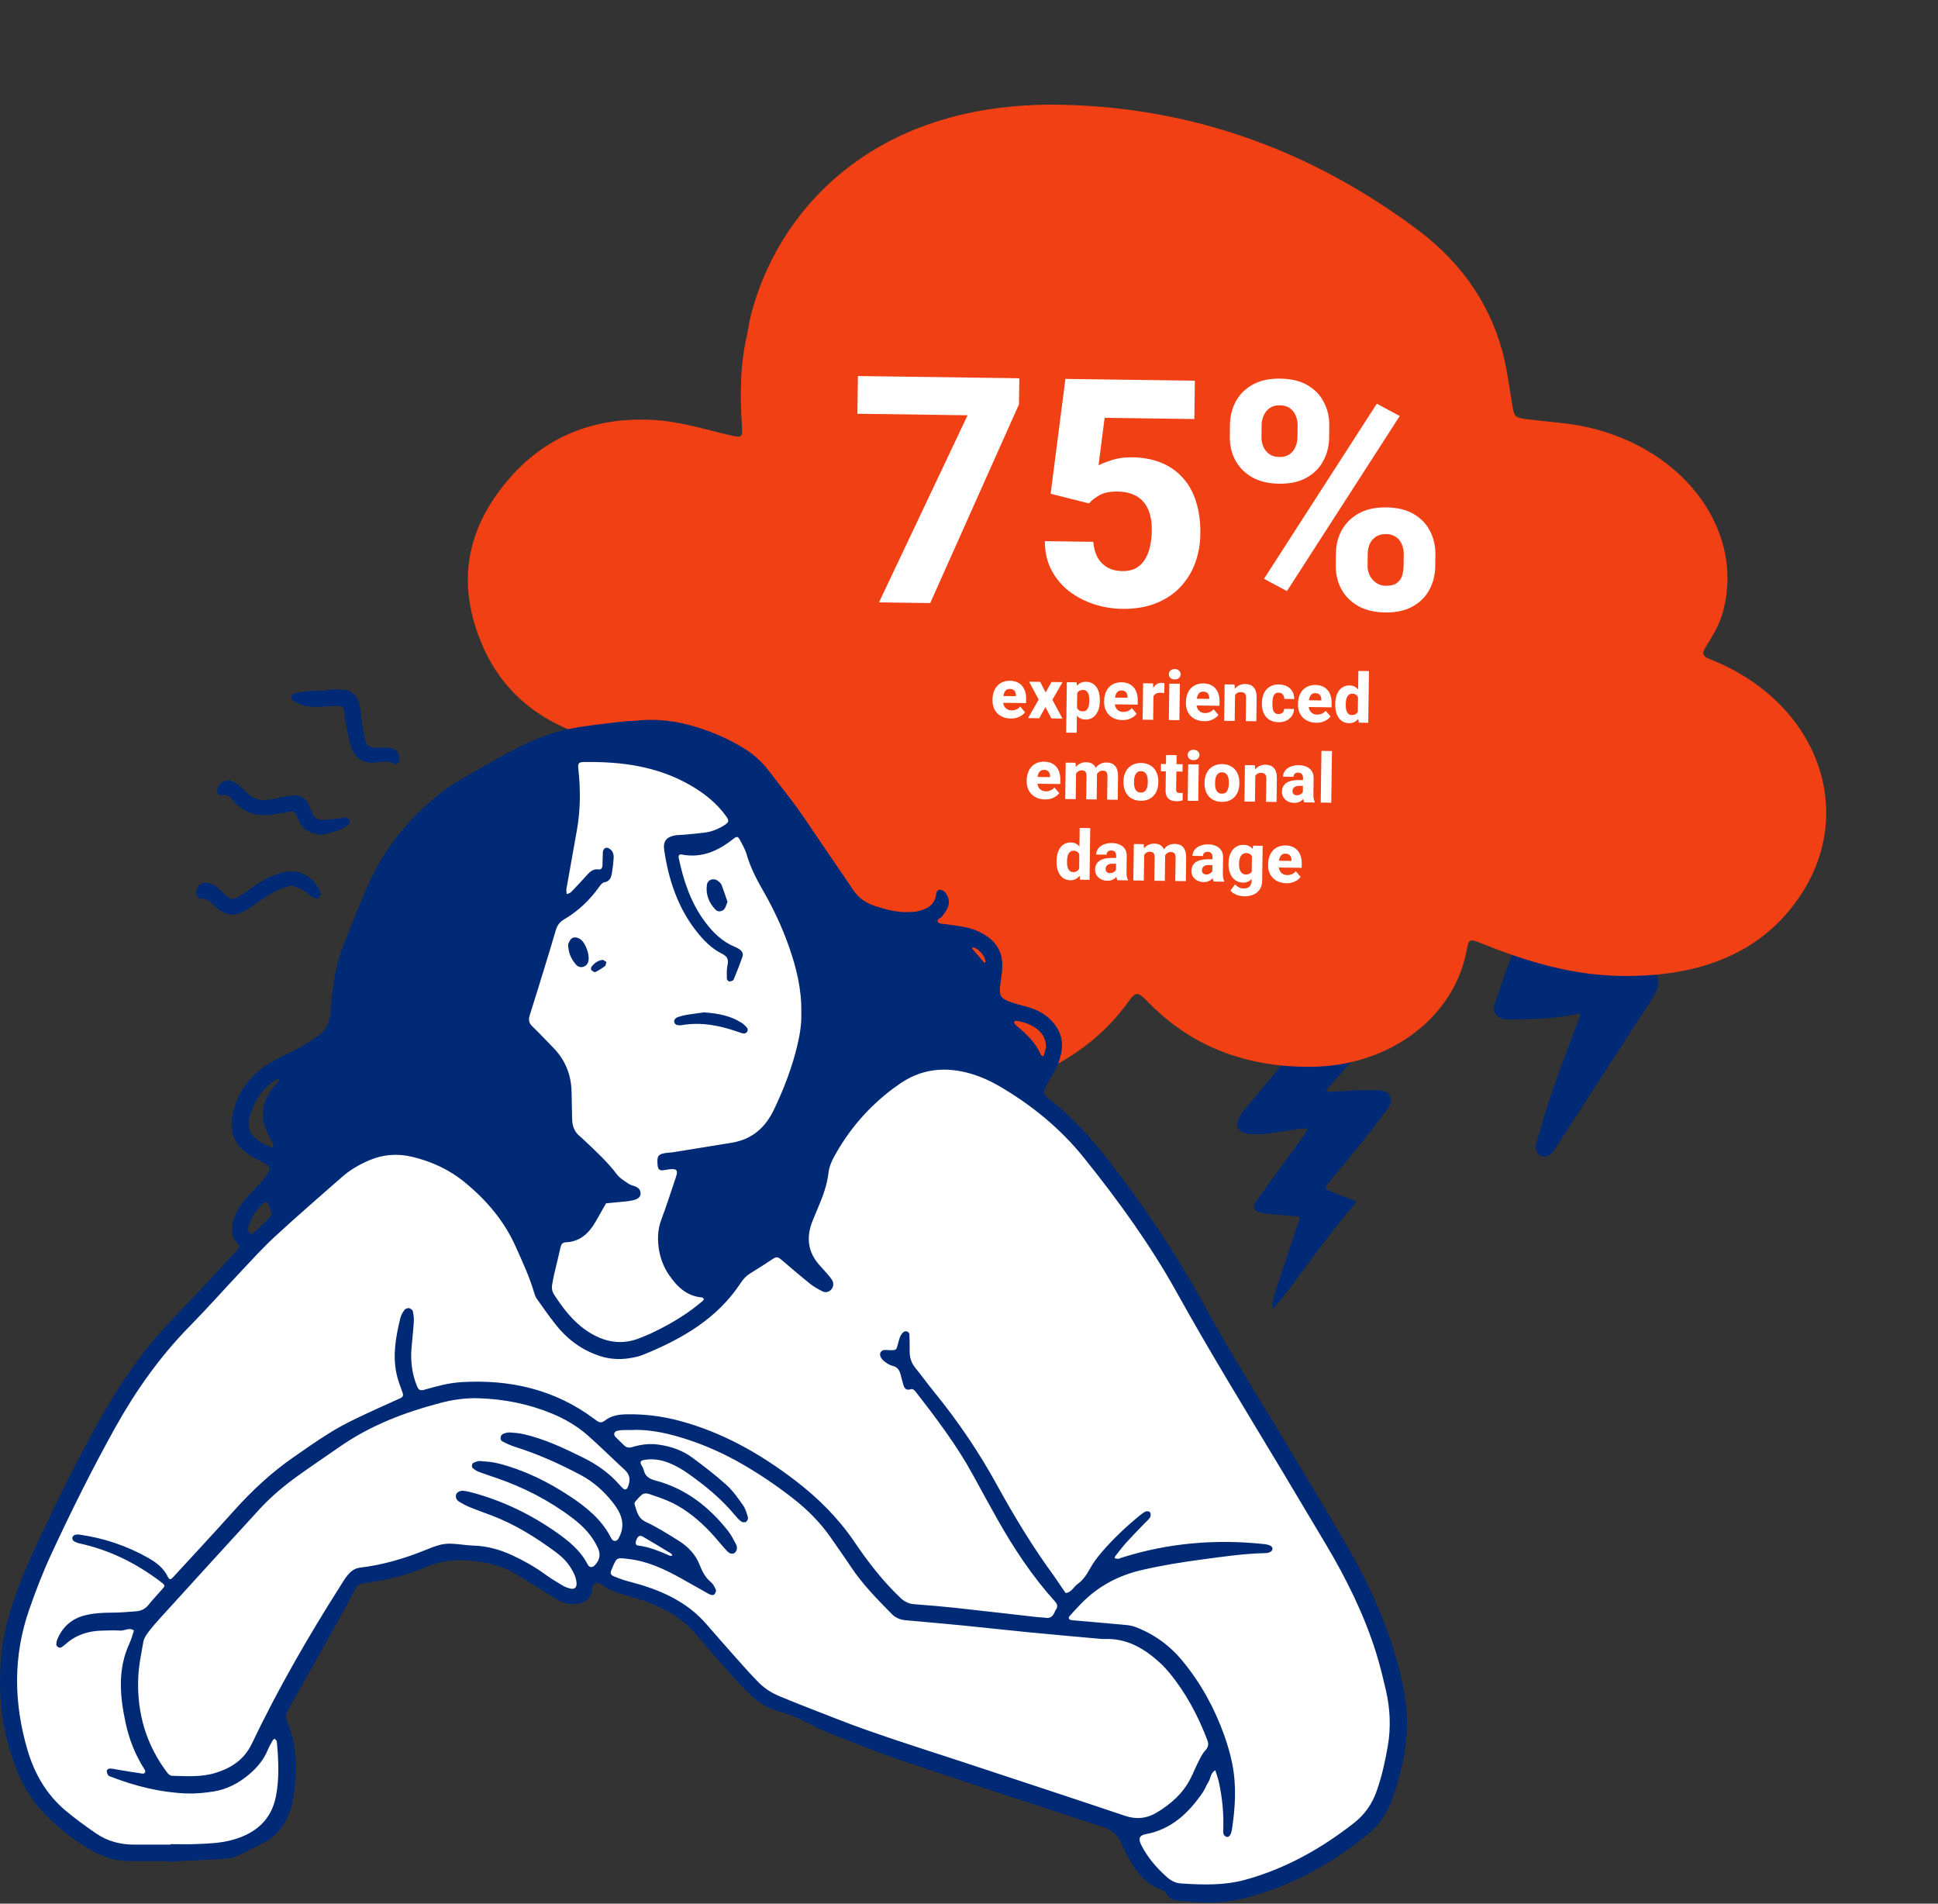
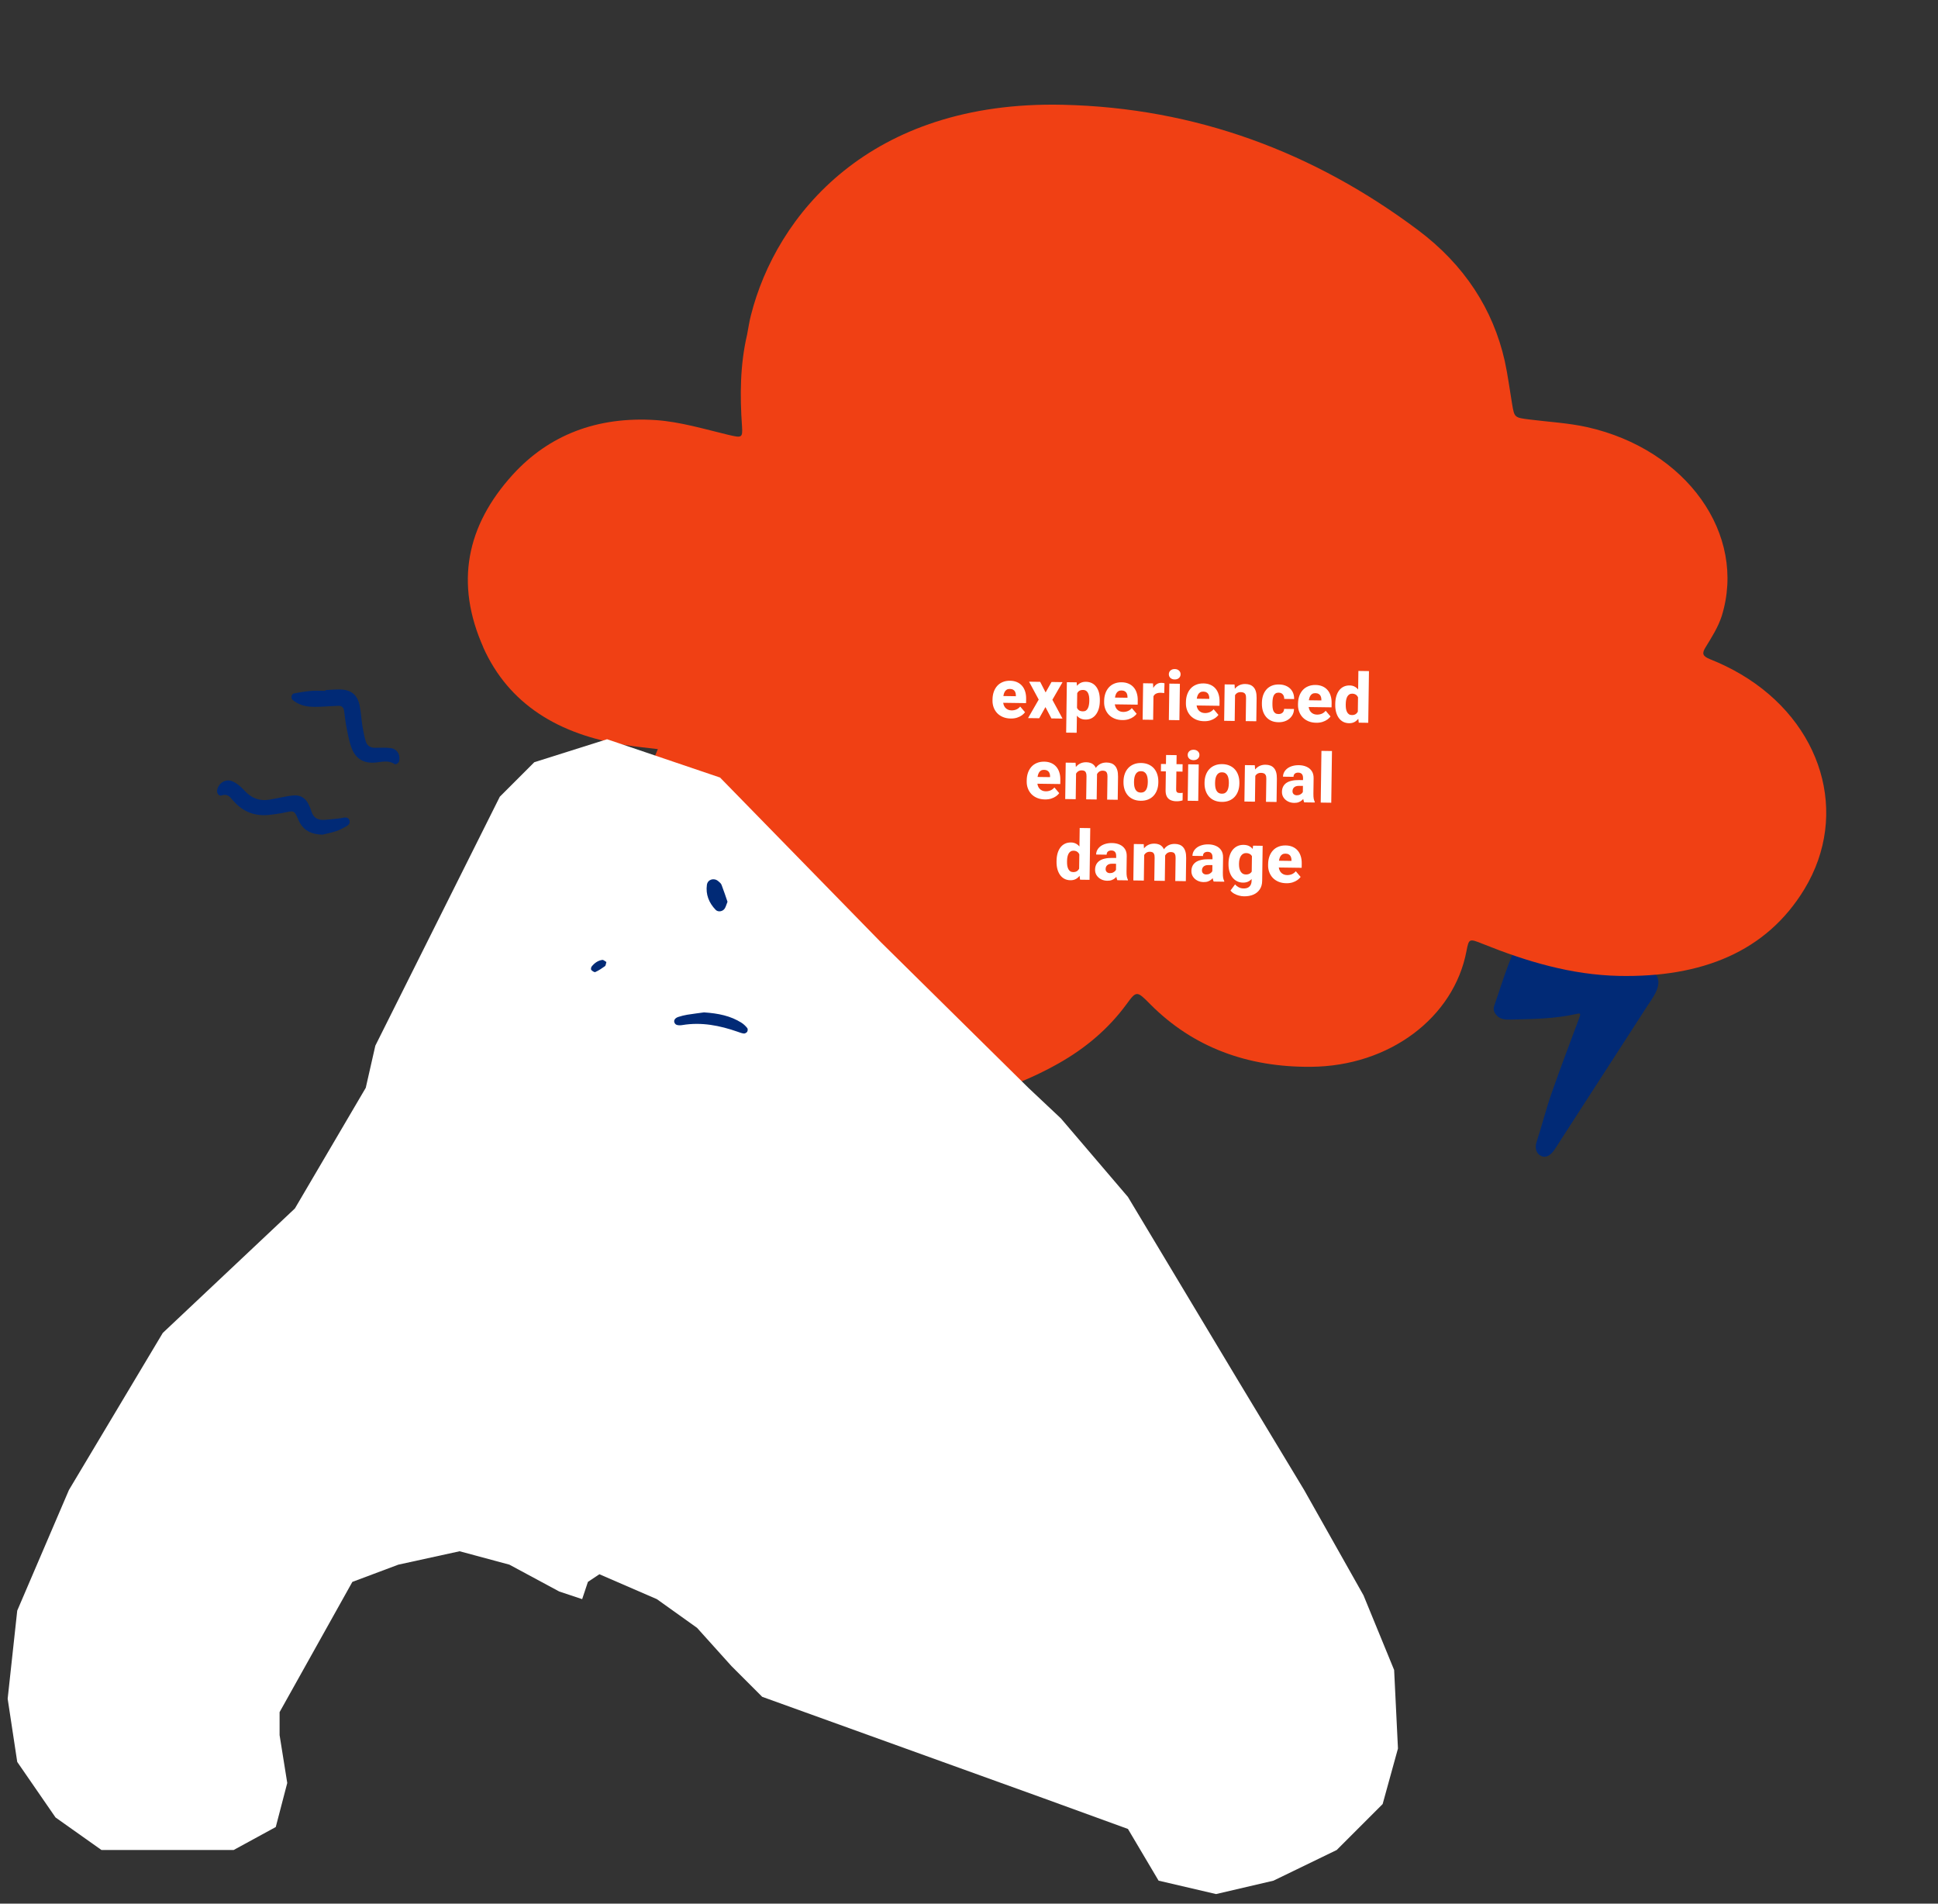
<svg xmlns="http://www.w3.org/2000/svg" width="506" height="497" viewBox="0 0 506 497" fill="none">
  <rect x="0" y="0" width="506" height="497" fill="#333333" stroke="none" />
  <path d="M420.62 251.552C423.258 251.883 425.925 252.056 428.519 252.575C433.041 253.483 434.128 256.033 431.838 259.967C431.345 260.831 430.765 261.638 430.214 262.474C422.606 274.246 414.997 286.018 407.388 297.805C406.852 298.641 406.345 299.505 405.765 300.312C404.678 301.811 403.548 302.3 402.432 301.825C401.156 301.292 400.664 299.765 401.171 298.223C402.548 293.972 403.635 289.62 405.113 285.399C407.403 278.828 409.895 272.33 412.316 265.802C412.765 264.592 412.722 264.462 411.504 264.736C405.852 266.019 400.098 266.047 394.359 266.191C392.91 266.22 391.533 266.148 390.548 264.822C389.997 264.088 389.852 263.41 390.156 262.517C391.417 258.929 392.519 255.284 393.881 251.725C395.33 247.935 396.953 244.217 398.562 240.486C399.287 238.814 400.127 237.791 402.504 238.036C404.49 238.238 406.432 238.396 408.33 238.973C410.519 239.636 412.736 239.852 414.997 239.563C415.736 239.462 416.49 239.376 417.229 239.333C420.446 239.174 421.722 241.091 420.272 243.9C419.591 245.226 418.751 246.48 418.07 247.805C417.374 249.16 416.78 250.586 416.127 251.97C417.519 251.926 418.924 251.869 420.316 251.825C420.403 251.825 420.49 251.825 420.562 251.825C420.562 251.739 420.577 251.653 420.591 251.566L420.62 251.552Z" fill="#012A76" />
-   <path d="M353.477 284.645C355.317 284.645 357.157 284.615 358.997 284.645C360.487 284.675 362.117 284.535 362.917 286.185C363.717 287.825 362.627 289.065 361.737 290.245C359.417 293.325 357.067 296.375 354.657 299.375C352.097 302.555 349.467 305.675 346.857 308.815C345.907 309.955 345.917 310.375 347.267 310.965C349.167 311.785 351.117 312.465 353.057 313.185C354.267 313.635 354.327 313.665 353.487 314.625C346.297 322.865 340.277 332.025 333.447 340.545C333.107 340.975 332.657 341.325 332.267 341.715C332.267 341.145 332.147 340.555 332.267 340.015C332.557 338.725 332.907 337.455 333.317 336.195C335.247 330.355 337.207 324.525 339.147 318.695C339.467 317.725 339.427 317.655 338.367 317.555C335.907 317.325 333.437 317.135 330.987 316.885C330.197 316.805 329.367 316.705 328.637 316.425C327.357 315.935 327.077 315.175 327.757 313.975C328.317 312.975 329.037 312.065 329.717 311.145C333.277 306.275 336.857 301.415 340.397 296.525C340.817 295.945 341.067 295.235 341.387 294.585C340.657 294.635 339.917 294.635 339.197 294.735C336.357 295.135 333.517 295.625 330.667 295.985C329.357 296.155 328.027 296.145 326.707 296.135C326.087 296.135 325.437 296.005 324.847 295.805C323.267 295.265 322.597 293.915 323.247 292.375C323.647 291.435 324.227 290.545 324.877 289.755C327.727 286.295 330.647 282.885 333.507 279.435C337.767 274.305 342.017 269.165 346.227 263.995C346.997 263.055 347.797 262.705 349.047 262.805C352.027 263.065 355.017 263.115 357.997 263.275C358.737 263.315 359.497 263.375 360.207 263.565C360.887 263.745 361.297 263.555 361.657 263.005C361.947 262.575 362.267 262.165 362.617 261.785C363.447 260.905 364.237 260.765 364.857 261.365C365.427 261.925 365.407 262.625 364.677 263.505C363.767 264.615 362.807 265.685 361.867 266.775C357.487 271.805 353.107 276.835 348.727 281.855C348.047 282.635 347.307 283.365 346.617 284.135C346.437 284.335 346.327 284.605 346.177 284.835C346.487 284.905 346.797 285.035 347.097 285.025C349.227 284.945 351.347 284.835 353.467 284.745C353.467 284.695 353.467 284.655 353.467 284.605L353.477 284.645Z" fill="#012A76" />
  <path d="M126.133 168.93C132.784 183.832 145.814 191.812 163.503 194.553C166.262 194.977 169.016 195.249 171.758 195.58C170.877 197.7 169.996 199.821 169.109 201.971C164.549 213.178 161.944 224.741 162.982 236.933C165.451 265.623 187.787 285.677 221.128 288.703C241.277 290.51 259.819 286.958 276.294 277.683C283.49 273.639 289.478 268.512 294.1 262.209C296.728 258.622 296.802 258.606 300.383 262.243C311.623 273.522 325.854 278.659 342.265 278.52C362.798 278.381 379.603 265.638 382.883 248.32C383.532 245.036 383.543 244.978 387.23 246.462C398.588 251.031 410.232 254.51 422.651 254.79C444.278 255.229 461.165 248.541 471.127 232.121C482.997 212.515 475.755 188.559 454.527 176.031C451.98 174.531 449.29 173.214 446.52 172.124C444.48 171.298 444.333 170.605 445.282 169.041C446.905 166.402 448.608 163.719 449.536 160.823C456.134 139.481 440.359 117.341 414.394 111.516C409.56 110.44 404.497 110.164 399.537 109.546C395.409 109.033 395.404 109.062 394.799 105.47C394.16 101.69 393.691 97.944 392.87 94.189C389.832 80.786 382.39 69.17 370.223 60.062C343.229 39.842 312.318 28.118 277.428 27.353C227.007 26.236 202.64 56.205 196.052 82.35C195.616 84.015 195.392 85.692 195.059 87.377C193.223 95.228 193.167 103.248 193.737 111.332C193.944 114.423 193.607 114.326 190.073 113.507C183.866 112.008 177.59 110.135 171.353 109.687C155.782 108.633 143.236 113.672 133.894 123.904C121.77 137.239 118.732 152.25 126.19 169.002L126.133 168.93Z" fill="#F04014" />
  <path d="M130.5 208L97.999 273L95.499 284L76.999 315.5L42.499 348L18 389L4.5 420.5L2 443.5L4.5 460L14.499 474.5L26.5 483H42.499H60.999L71.999 477L74.999 465.5L72.999 453V447L91.999 413L104 408.5L120 405L133 408.5L146 415.5L152 417.5L153.5 413L156.5 411L171.5 417.5L182 425L191 435L199 443L272.5 469.5L294.5 477.5L302.5 491L317.5 494.5L332.5 491L349 483L361 471L365 456.5L364 436L356 416.5L340.5 389L323 360L294.5 312.5L277 292L268.5 284L230 246L188 203L158.5 193L139.5 199L130.5 208Z" fill="white" />
-   <path d="M43.797 485.892C40.577 485.892 37.357 485.892 34.137 485.892C30.357 485.892 26.877 484.862 23.637 482.952C19.257 480.362 15.267 477.282 11.727 473.622C8.907 470.702 6.637 467.382 5.027 463.652C0.547 453.282 -0.813 442.452 0.447 431.252C1.207 424.442 3.327 418.012 5.877 411.712C7.257 408.302 8.727 404.932 10.307 401.612C15.587 390.502 20.997 379.452 27.107 368.762C32.317 359.642 38.407 351.182 45.777 343.632C51.157 338.122 56.317 332.392 61.567 326.752C61.947 326.342 62.397 325.872 62.507 325.352C62.567 325.072 62.007 324.642 61.697 324.302C60.867 323.392 60.637 322.292 60.597 321.112C60.547 319.212 61.157 317.502 62.057 315.862C63.177 313.822 64.797 312.192 66.407 310.542C67.597 309.312 68.767 308.022 69.727 306.612C70.777 305.082 70.527 304.452 68.977 303.602C68.377 303.272 67.727 303.012 67.127 302.672C66.227 302.162 65.317 301.662 64.477 301.062C61.397 298.852 60.057 295.812 60.577 292.072C61.347 286.552 64.127 282.162 68.517 278.832C69.967 277.732 71.627 276.882 73.247 276.012C74.967 275.082 76.777 274.332 78.487 273.382C79.987 272.552 81.427 271.592 82.847 270.622C85.087 269.092 86.147 266.962 86.307 264.222C86.467 261.362 86.827 258.492 87.267 255.662C87.897 251.552 89.247 247.632 90.817 243.792C92.467 239.752 94.097 235.692 95.827 231.682C100.197 221.522 106.987 213.242 115.707 206.522C117.067 205.472 118.547 204.562 120.037 203.692C123.307 201.772 126.617 199.912 129.907 198.032C136.027 194.542 142.347 191.482 149.317 190.172C153.597 189.372 157.957 188.942 162.287 188.402C163.657 188.232 165.047 188.262 166.417 188.122C171.527 187.582 176.517 188.232 181.407 189.692C186.057 191.082 190.467 193.002 194.587 195.592C197.047 197.142 199.117 199.102 200.877 201.422C203.227 204.542 205.707 207.572 207.997 210.732C210.357 213.992 212.547 217.362 214.817 220.682C217.467 224.572 220.137 228.462 222.777 232.362C224.257 234.562 226.297 235.902 228.817 236.672C231.577 237.512 234.347 238.262 237.267 238.122C237.957 238.092 238.657 238.102 239.327 237.962C241.947 237.402 244.157 236.382 244.457 233.242C244.487 232.882 244.967 232.282 245.237 232.282C245.727 232.282 246.377 232.522 246.687 232.892C247.847 234.222 248.107 235.752 247.257 237.362C246.937 237.962 246.467 238.482 246.127 239.082C245.767 239.712 244.387 239.882 244.947 240.782C245.237 241.242 246.397 241.182 247.177 241.312C248.987 241.612 250.827 241.772 252.607 242.192C253.937 242.512 255.247 243.032 256.447 243.682C260.007 245.582 261.907 248.542 261.697 252.652C261.617 254.252 261.307 255.842 261.117 257.432C260.837 259.732 261.287 260.632 263.407 261.452C264.907 262.022 266.477 262.392 268.027 262.822C270.387 263.482 272.557 264.482 274.317 266.242C276.757 268.702 277.777 271.572 277.057 275.042C276.677 276.872 276.057 278.562 275.067 280.142C274.277 281.402 273.547 282.722 272.887 284.052C272.337 285.162 272.497 285.682 273.377 286.482C273.547 286.632 273.727 286.782 273.907 286.922C280.167 291.722 285.297 297.592 290.097 303.802C299.057 315.372 307.177 327.482 314.197 340.332C321.207 353.152 328.997 365.502 336.507 378.022C341.657 386.602 346.817 395.172 351.827 403.822C357.737 414.002 362.497 424.692 365.407 436.152C366.367 439.942 367.137 443.762 367.307 447.692C367.647 455.412 365.997 462.772 363.417 469.972C362.147 473.502 360.057 476.532 357.137 478.902C347.567 486.692 336.997 492.552 324.937 495.572C320.527 496.682 316.097 496.912 311.597 496.572C310.567 496.492 309.537 496.352 308.507 496.332C306.787 496.302 305.367 495.842 304.427 494.252C304.167 493.812 303.587 493.472 303.077 493.292C299.397 491.952 297.037 489.202 295.187 485.922C294.287 484.322 293.367 482.712 292.647 481.022C291.717 478.852 290.197 477.692 287.927 476.952C270.327 471.232 252.747 465.462 235.217 459.552C229.127 457.502 223.157 455.052 217.157 452.722C215.337 452.012 213.557 451.192 211.827 450.282C209.187 448.892 206.517 447.642 203.587 446.892C200.647 446.142 198.077 444.552 195.887 442.462C193.987 440.632 192.197 438.682 190.437 436.702C187.457 433.352 184.507 429.972 181.607 426.552C178.147 422.472 173.677 419.982 168.767 418.162C166.937 417.482 165.047 416.972 163.167 416.432C161.057 415.832 159.007 415.112 157.217 413.792C156.867 413.532 156.397 413.272 155.987 413.272C155.607 413.272 155.047 413.532 154.877 413.842C154.627 414.322 154.657 414.952 154.537 415.512C154.107 417.442 152.827 418.432 150.937 418.722C149.047 419.012 147.247 418.612 145.617 417.692C143.717 416.612 141.907 415.402 140.047 414.252C138.197 413.102 136.367 411.892 134.477 410.812C130.387 408.492 125.957 407.572 121.267 407.352C117.727 407.192 114.467 407.732 111.217 409.132C106.017 411.382 100.527 412.652 94.917 413.362C93.687 413.522 93.157 414.112 92.637 415.102C90.537 419.062 88.397 423.002 86.217 426.912C82.847 432.932 79.427 438.922 76.037 444.932C75.637 445.632 75.297 446.362 74.917 447.072C74.577 447.722 74.537 448.322 74.837 449.032C77.787 455.962 77.717 463.132 76.397 470.362C76.157 471.702 75.677 473.042 75.117 474.282C73.697 477.412 71.527 479.862 68.367 481.372C66.187 482.412 64.087 483.602 61.887 484.592C60.977 485.002 59.917 485.202 58.907 485.272C53.857 485.582 48.807 485.802 43.757 486.062C43.757 486.002 43.757 485.952 43.757 485.892H43.797ZM44.577 481.582V481.472C46.757 481.472 48.947 481.542 51.127 481.452C54.347 481.322 57.577 481.222 60.707 480.352C66.707 478.682 70.897 475.192 72.087 468.772C72.957 464.082 72.707 459.382 72.277 454.682C72.257 454.412 71.897 454.182 71.697 453.932C71.537 454.072 71.317 454.172 71.217 454.352C70.767 455.152 70.287 455.952 69.947 456.802C68.877 459.412 67.157 461.472 64.997 463.292C62.277 465.592 59.257 467.152 55.787 467.712C53.417 468.092 50.967 468.332 48.577 468.232C41.857 467.952 35.397 466.342 29.137 463.932C28.817 463.812 28.407 463.712 28.237 463.462C28.007 463.132 27.857 462.662 27.887 462.262C27.907 462.052 28.377 461.722 28.647 461.732C29.327 461.732 29.997 461.902 30.667 462.012C32.817 462.362 34.967 462.742 37.127 463.042C37.847 463.142 38.147 462.592 37.727 461.942C35.337 458.222 33.737 454.162 32.807 449.862C31.277 442.812 30.657 435.762 33.857 428.922C34.337 427.892 34.607 426.772 34.967 425.692C33.767 424.802 32.567 425.792 31.357 425.712C29.757 425.602 28.137 425.682 26.527 425.722C22.957 425.812 19.757 426.882 17.067 429.302C16.727 429.602 16.347 429.872 15.967 430.102C15.527 430.372 14.657 429.852 14.697 429.332C14.727 428.882 14.787 428.412 14.957 428.012C16.337 424.722 18.737 422.582 22.227 421.722C24.477 421.162 26.757 421.032 29.067 421.032C31.247 421.032 33.427 420.842 35.597 420.672C36.907 420.572 37.977 420.012 38.827 418.932C39.897 417.582 41.107 416.342 42.237 415.042C43.217 413.922 43.207 413.922 41.837 412.882C35.517 408.102 28.577 404.652 20.797 402.962C20.247 402.842 19.697 402.622 19.227 402.322C19.007 402.182 18.837 401.712 18.887 401.442C18.937 401.162 19.257 400.812 19.527 400.732C19.947 400.602 20.427 400.612 20.867 400.672C27.197 401.582 33.157 403.592 38.717 406.742C40.827 407.942 42.747 409.392 43.837 411.702C44.197 412.462 44.557 412.452 45.147 411.822C50.437 406.062 55.777 400.352 60.987 394.522C65.687 389.272 70.797 384.502 76.587 380.472C79.697 378.302 82.817 376.132 86.027 374.122C88.257 372.722 90.607 371.482 92.987 370.342C96.807 368.492 100.697 366.782 104.567 365.022C105.187 364.742 105.357 364.312 105.127 363.652C104.567 362.032 103.907 360.422 103.547 358.752C102.457 353.782 103.357 348.912 104.537 344.092C104.717 343.342 105.157 342.612 105.627 341.972C105.847 341.672 106.447 341.472 106.817 341.532C107.187 341.592 107.707 342.002 107.787 342.342C107.987 343.222 108.097 344.152 108.047 345.042C107.907 347.332 107.637 349.622 107.447 351.912C107.157 355.282 107.557 358.572 108.807 361.722C109.297 362.952 109.677 363.162 110.907 362.802C114.007 361.922 117.117 361.052 120.347 360.852C133.037 360.072 144.797 362.702 155.147 370.442C155.327 370.582 155.527 370.702 155.707 370.852C156.417 371.422 157.107 371.532 157.877 370.922C159.587 369.562 161.617 369.272 163.727 369.242C168.357 369.172 172.897 369.742 177.367 370.932C188.557 373.912 198.407 379.482 207.537 386.452C213.517 391.012 218.807 396.262 223.057 402.512C226.617 407.752 230.447 412.762 235.077 417.142C236.167 418.172 237.227 418.712 238.677 418.822C242.347 419.092 246.007 419.412 249.667 419.802C256.757 420.572 263.827 421.402 270.907 422.202C271.597 422.282 272.297 422.252 272.967 422.372C274.227 422.592 274.907 421.952 275.357 420.892C275.447 420.682 275.547 420.472 275.677 420.282C276.217 419.512 276.127 418.862 275.477 418.142C269.587 411.622 264.757 404.352 260.457 396.722C258.317 392.912 256.207 389.082 254.127 385.242C249.877 377.432 244.537 370.372 239.097 363.382C238.727 362.912 238.347 362.502 237.657 362.722C236.637 363.052 236.147 362.472 235.877 361.612C235.607 360.732 235.397 359.842 235.167 358.952C234.867 357.772 234.357 356.882 232.997 356.582C232.247 356.412 231.547 355.912 230.907 355.432C229.967 354.732 229.547 353.652 229.897 353.082C230.427 352.232 231.287 352.472 232.067 352.492C232.177 352.492 232.297 352.512 232.407 352.512C233.987 352.512 234.017 352.522 234.447 350.892C234.747 349.782 234.937 348.622 235.847 347.812C236.067 347.622 236.497 347.512 236.767 347.592C237.037 347.662 237.417 348.012 237.427 348.252C237.507 349.742 237.527 351.232 237.507 352.722C237.477 354.402 237.947 355.862 239.027 357.182C240.697 359.232 242.247 361.382 243.917 363.432C250.107 371.032 255.587 379.102 260.307 387.702C264.847 395.972 269.737 404.032 275.327 411.652C275.597 412.022 275.847 412.412 276.097 412.792C276.807 413.832 277.507 414.872 278.217 415.902C279.757 415.782 280.297 414.312 281.357 413.552C282.787 412.532 283.717 411.122 284.567 409.572C285.387 408.072 286.437 406.672 287.547 405.362C290.617 401.772 294.047 398.542 297.717 395.552C298.077 395.262 298.447 394.992 298.837 394.752C299.377 394.422 300.207 394.522 300.357 394.992C300.477 395.362 300.447 395.912 300.237 396.222C299.857 396.782 299.307 397.222 298.827 397.722C297.237 399.382 295.617 401.022 294.077 402.722C293.077 403.832 292.177 405.032 291.247 406.202C291.117 406.372 291.077 406.612 290.997 406.822C291.317 406.872 291.647 406.992 291.967 406.962C292.297 406.932 292.617 406.742 292.947 406.642C305.077 402.822 317.477 401.772 330.097 403.132C330.657 403.192 331.227 403.332 331.737 403.562C331.987 403.672 332.247 404.082 332.247 404.352C332.247 404.622 331.997 405.012 331.747 405.142C331.357 405.352 330.877 405.472 330.437 405.482C324.787 405.602 319.217 406.422 313.637 407.172C308.397 407.872 303.187 408.722 298.027 409.922C291.927 411.352 286.647 414.172 282.277 418.672C281.237 419.742 280.227 420.842 279.237 421.952C278.867 422.362 279.087 422.862 279.637 422.952C280.087 423.022 280.547 423.062 281.007 423.102C285.247 423.472 289.487 423.822 293.717 424.222C294.617 424.302 295.547 424.432 296.387 424.752C301.337 426.612 305.467 429.632 308.827 433.732C313.617 439.582 317.187 446.112 319.697 453.212C320.537 455.592 321.247 458.032 321.737 460.502C322.877 466.212 322.527 471.942 321.647 477.662C321.427 479.082 320.817 479.832 320.147 479.532C319.217 479.112 319.377 478.242 319.397 477.462C319.527 473.422 319.127 469.422 318.287 465.472C318.047 464.362 317.647 463.282 317.317 462.192C316.047 462.812 316.137 464.252 315.497 465.262C314.947 466.132 314.597 467.142 314.017 467.982C310.337 473.342 305.867 477.622 299.147 478.862C297.497 479.162 297.147 480.042 297.937 481.612C299.607 484.952 302.007 487.722 304.797 490.172C305.787 491.032 306.897 491.622 308.197 491.712C313.937 492.112 319.627 492.302 325.307 490.722C335.797 487.802 345.027 482.592 353.527 475.932C356.327 473.742 358.267 470.952 359.437 467.612C360.777 463.802 361.657 459.882 362.337 455.912C363.187 450.962 362.967 446.052 361.827 441.192C361.037 437.842 360.237 434.482 359.197 431.202C356.057 421.292 351.447 412.032 346.137 403.122C342.257 396.602 338.377 390.072 334.477 383.572C325.297 368.292 315.957 353.122 307.307 337.532C300.367 325.022 292.007 313.482 283.067 302.342C276.877 294.622 269.327 288.462 260.807 283.512C258.637 282.252 256.287 281.182 253.897 280.442C246.907 278.292 240.257 278.952 234.247 283.442C233.967 283.652 233.677 283.832 233.397 284.032C226.827 288.912 221.597 294.952 217.707 302.132C217.067 303.322 216.497 304.672 216.347 305.992C215.977 309.242 214.897 312.242 213.617 315.212C213.117 316.372 212.637 317.542 212.167 318.712C210.407 323.062 210.907 327.032 214.177 330.542C214.877 331.302 215.567 332.072 216.237 332.862C216.607 333.292 216.977 333.742 217.267 334.232C217.767 335.092 217.597 336.142 216.937 336.762C216.277 337.382 215.477 337.522 214.707 337.132C213.587 336.552 212.457 335.942 211.487 335.152C208.887 333.062 206.367 330.892 203.827 328.732C203.237 328.232 202.707 328.072 201.987 328.542C199.977 329.872 197.947 331.192 195.887 332.452C194.877 333.072 194.107 333.872 193.467 334.852C187.257 344.342 177.957 349.642 167.777 353.752C167.037 354.052 166.237 354.242 165.457 354.402C162.597 355.002 159.757 354.992 156.937 354.122C152.167 352.642 148.307 349.842 145.217 345.982C143.427 343.742 141.787 341.382 140.127 339.042C139.807 338.592 139.617 338.012 139.457 337.472C138.217 333.262 136.367 329.312 134.577 325.322C131.587 318.672 126.957 313.292 121.397 308.712C117.357 305.382 112.657 303.202 107.547 302.002C103.747 301.112 100.017 301.382 96.397 302.932C93.847 304.022 91.447 305.402 89.357 307.232C83.487 312.382 77.587 317.492 71.847 322.782C68.717 325.662 65.857 328.822 62.937 331.922C58.437 336.692 54.097 341.612 49.497 346.282C41.777 354.142 35.497 363.022 30.147 372.602C24.097 383.452 18.567 394.572 13.347 405.842C11.177 410.522 9.317 415.372 7.617 420.252C3.387 432.382 3.577 444.642 7.177 456.882C8.997 463.072 12.137 468.532 17.137 472.722C19.687 474.862 22.387 476.822 25.137 478.702C28.157 480.772 31.597 481.622 35.267 481.592C38.377 481.572 41.477 481.592 44.587 481.592L44.577 481.582ZM209.217 264.352C209.317 258.072 207.877 252.522 205.967 247.072C204.177 241.962 201.857 237.082 199.157 232.392C197.437 229.402 195.887 226.332 194.917 222.992C194.537 221.692 193.807 220.482 193.177 219.262C192.727 218.382 192.347 218.312 191.597 218.912C187.587 222.122 183.237 224.142 177.927 223.082C177.387 222.972 177.087 223.382 177.197 223.932C178.447 229.952 180.367 235.702 184.087 240.692C186.177 243.492 188.627 245.882 191.937 247.232C192.357 247.402 192.777 247.622 193.137 247.892C193.737 248.332 194.117 248.992 193.877 249.692C193.167 251.752 192.377 253.782 191.527 255.792C191.407 256.062 190.767 256.232 190.367 256.232C190.167 256.232 189.787 255.772 189.777 255.512C189.757 254.372 189.697 253.192 189.937 252.092C190.247 250.662 190.047 249.772 188.597 249.052C185.767 247.652 183.597 245.412 181.677 242.932C176.887 236.752 174.567 229.602 173.427 221.992C173.077 219.642 173.957 218.522 176.247 218.102C177.037 217.962 177.847 218.002 178.647 217.922C180.477 217.752 182.307 217.602 184.127 217.352C185.977 217.102 187.667 216.392 189.227 215.372C190.327 214.652 190.407 214.272 189.627 213.162C187.177 209.722 183.947 207.162 180.337 205.062C171.687 200.042 162.197 198.792 152.407 198.952C151.087 198.972 150.847 199.332 150.997 200.682C151.577 205.962 151.577 211.242 150.667 216.492C149.757 221.702 148.797 226.892 147.887 232.102C147.817 232.532 147.937 232.992 147.967 233.432C148.347 233.272 148.827 233.202 149.087 232.922C150.527 231.442 151.947 229.932 153.317 228.382C154.127 227.482 154.977 226.822 156.287 226.992C157.017 227.082 157.267 226.562 157.297 225.922C157.347 224.772 157.337 223.622 157.407 222.482C157.447 221.842 157.877 221.292 158.467 221.332C158.937 221.362 159.517 221.782 159.797 222.202C160.097 222.642 160.257 223.282 160.227 223.832C160.157 225.202 159.997 226.572 159.767 227.922C159.567 229.072 159.237 230.142 157.747 230.362C157.287 230.432 156.827 231.002 156.517 231.442C154.017 234.962 150.957 237.892 147.237 240.062C146.027 240.772 145.437 241.722 145.077 242.982C144.247 245.852 143.377 248.712 142.497 251.562C141.117 256.062 139.737 260.572 138.307 265.062C137.957 266.172 138.077 267.082 138.927 267.892C139.507 268.452 140.077 269.022 140.637 269.592C141.917 270.912 143.197 272.242 144.477 273.552C147.597 276.752 149.137 280.602 149.237 285.052C149.277 286.772 149.307 288.502 149.337 290.222C149.357 291.022 149.347 291.832 149.407 292.632C149.507 294.182 150.067 295.532 151.287 296.562C151.727 296.932 152.147 297.322 152.567 297.722C155.567 300.562 158.617 303.332 161.117 306.662C161.847 307.632 163.027 308.292 164.047 309.012C164.507 309.332 165.087 309.492 165.637 309.672C166.597 309.992 167.267 310.552 167.247 311.632C167.227 312.562 166.487 313.142 165.057 313.412C164.497 313.522 163.927 313.612 163.357 313.672C161.647 313.852 159.937 314.002 158.237 314.162C157.337 315.742 156.437 317.332 155.537 318.912C153.787 321.962 151.467 324.192 147.707 324.342C146.887 324.372 146.537 324.822 146.367 325.602C145.817 328.072 145.187 330.522 144.617 332.982C144.437 333.762 144.327 334.562 144.177 335.352C143.997 336.302 144.157 337.202 144.677 338.002C147.007 341.582 149.567 344.972 153.167 347.412C157.657 350.452 162.397 351.372 167.527 349.152C168.267 348.832 169.027 348.562 169.757 348.222C173.297 346.562 176.727 344.672 179.927 342.412C181.147 341.552 182.297 340.592 183.457 339.662C183.617 339.532 183.787 339.252 183.747 339.102C183.697 338.942 183.417 338.752 183.217 338.732C179.297 338.362 176.787 335.942 174.707 332.902C173.387 330.982 172.517 328.842 172.107 326.562C171.617 323.822 171.667 321.102 172.667 318.412C173.877 315.192 174.947 311.912 176.037 308.642C177.027 305.692 177.607 304.702 173.397 305.492C172.157 305.722 171.777 305.292 171.677 304.002C171.507 301.682 171.877 301.242 174.277 300.962C174.737 300.912 175.197 300.912 175.647 300.842C180.747 300.022 185.847 299.172 190.957 298.362C196.297 297.512 199.817 294.452 202.107 289.632C204.687 284.212 206.827 278.652 208.207 272.812C208.897 269.902 209.337 266.942 209.197 264.372L209.217 264.352ZM165.547 373.352C164.517 373.352 163.477 373.332 162.447 373.362C161.997 373.372 161.537 373.472 161.097 373.582C160.327 373.772 160.117 374.552 160.697 375.142C161.417 375.882 162.187 376.572 162.917 377.312C163.557 377.962 164.217 378.052 165.097 377.792C167.307 377.132 169.547 376.822 171.897 377.152C175.157 377.602 178.187 378.642 180.807 380.592C183.847 382.852 186.877 385.162 189.677 387.692C191.357 389.212 192.697 391.142 194.017 393.012C194.657 393.922 194.967 395.082 195.287 396.172C195.377 396.502 195.097 397.132 194.797 397.322C194.497 397.512 193.847 397.472 193.557 397.252C192.917 396.782 192.367 396.172 191.857 395.552C188.307 391.262 184.027 387.782 179.507 384.602C178.107 383.612 176.587 382.752 175.017 382.082C172.777 381.122 170.387 380.712 167.937 381.202C167.507 381.292 167.067 381.602 167.317 382.192C167.547 382.722 167.927 383.192 168.057 383.742C168.437 385.402 169.477 386.092 171.107 386.522C178.977 388.602 185.067 393.342 190.037 399.622C190.887 400.692 191.507 401.942 192.157 403.152C192.367 403.532 192.467 404.062 192.387 404.472C192.307 404.872 192.007 405.362 191.657 405.532C191.327 405.692 190.717 405.642 190.407 405.432C189.847 405.052 189.407 404.492 188.957 403.982C187.817 402.692 186.727 401.352 185.547 400.092C182.617 396.972 179.347 394.242 175.497 392.342C173.547 391.382 171.457 390.732 169.397 390.022C168.907 389.852 168.147 389.842 167.757 390.122C167.017 390.632 166.447 391.392 165.837 392.072C165.707 392.222 165.627 392.522 165.687 392.712C166.267 394.522 166.507 396.372 168.677 397.372C171.687 398.762 174.517 400.572 177.327 402.342C179.697 403.842 181.627 405.882 182.657 408.512C183.337 410.262 184.117 411.822 185.597 413.042C186.187 413.532 186.587 414.312 186.907 415.032C187.037 415.332 186.797 415.902 186.557 416.222C186.417 416.412 185.907 416.492 185.637 416.392C185.097 416.212 184.617 415.892 184.117 415.612C182.017 414.432 179.917 413.232 177.807 412.062C173.567 409.722 169.267 407.652 164.337 407.052C161.047 406.652 161.077 406.422 159.817 409.482C159.727 409.692 159.627 409.902 159.547 410.112C159.277 410.782 159.587 411.252 160.157 411.492C161.107 411.902 162.077 412.272 163.057 412.572C164.707 413.072 166.387 413.462 168.027 413.982C174.257 415.962 179.917 418.872 184.307 423.882C187.107 427.082 189.897 430.292 192.727 433.462C194.487 435.432 196.247 437.402 198.107 439.282C199.657 440.842 201.497 442.022 203.547 442.852C205.457 443.622 207.357 444.442 209.277 445.182C215.167 447.462 221.027 449.852 226.987 451.932C235.007 454.742 243.117 457.302 251.187 459.962C265.367 464.652 279.557 469.292 293.717 474.062C296.697 475.072 299.397 474.782 301.977 473.242C305.687 471.032 308.857 468.232 310.847 464.312C311.527 462.982 312.067 461.582 312.747 460.252C313.317 459.132 313.837 457.922 314.677 457.032C315.537 456.112 315.607 455.292 315.207 454.242C312.767 447.872 309.597 441.902 305.227 436.622C304.497 435.742 303.697 434.892 302.857 434.122C298.757 430.372 294.207 427.662 288.377 427.912C287.917 427.932 287.457 427.882 286.997 427.842C280.927 427.292 274.867 426.762 268.807 426.172C262.977 425.602 257.147 424.952 251.317 424.372C246.397 423.892 241.477 423.452 236.557 423.022C235.127 422.902 233.867 422.432 232.857 421.402C228.987 417.462 225.117 413.542 222.057 408.902C220.407 406.412 218.667 403.982 216.967 401.522C214.267 397.612 210.967 394.272 207.237 391.342C202.977 388.002 198.507 384.972 193.827 382.262C189.237 379.612 184.427 377.432 179.377 375.792C174.877 374.332 170.307 373.242 165.537 373.302L165.547 373.352ZM125.027 365.052C121.657 364.952 118.357 365.392 115.127 366.242C105.737 368.702 96.747 372.102 88.717 377.702C85.137 380.202 81.507 382.632 77.957 385.172C74.307 387.782 70.847 390.662 67.807 393.962C59.017 403.532 50.287 413.142 41.547 422.752C40.547 423.852 39.567 424.992 38.677 426.192C38.147 426.912 37.587 427.742 37.437 428.602C36.877 431.762 36.207 434.942 36.087 438.142C35.737 447.272 38.177 455.622 43.777 462.952C44.027 463.272 44.497 463.612 44.867 463.622C48.657 463.722 52.497 464.012 56.177 462.892C60.357 461.622 63.767 459.422 65.777 455.192C72.567 440.962 80.437 427.332 88.877 414.032C89.487 413.062 90.077 412.052 90.817 411.182C91.627 410.222 92.597 409.442 93.977 409.282C99.947 408.572 105.667 406.892 111.217 404.622C112.487 404.102 113.787 403.602 115.117 403.272C116.097 403.032 117.157 402.982 118.177 403.042C120.007 403.132 121.817 403.472 123.647 403.522C127.157 403.632 130.457 404.542 133.617 405.992C136.647 407.382 139.547 409.012 142.267 410.982C143.747 412.062 145.327 413.012 146.907 413.962C147.487 414.312 148.157 414.542 148.817 414.722C149.967 415.032 150.617 414.452 150.537 413.322C150.437 411.902 149.847 410.662 149.127 409.482C148.097 407.782 146.717 406.412 145.137 405.242C139.857 401.332 134.307 397.872 128.107 395.562C126.277 394.882 124.437 394.222 122.627 393.482C121.677 393.092 120.757 392.602 119.887 392.062C119.287 391.692 118.897 391.082 119.057 390.312C119.187 389.652 120.067 389.112 120.997 389.222C121.897 389.322 122.797 389.542 123.677 389.782C131.507 391.952 138.707 395.432 145.347 400.112C148.567 402.382 151.577 404.822 153.427 408.432C153.887 409.322 154.687 409.332 155.367 408.592C156.577 407.272 156.887 405.852 156.117 404.162C154.637 400.932 152.287 398.462 149.497 396.352C143.397 391.722 136.677 388.282 129.447 385.812C127.927 385.292 126.397 384.792 124.897 384.222C124.377 384.022 123.907 383.662 123.457 383.322C123.037 383.002 123.187 382.052 123.697 381.862C124.227 381.662 124.797 381.402 125.327 381.442C126.917 381.572 128.547 381.672 130.087 382.062C136.837 383.792 143.007 386.812 148.797 390.642C153.157 393.522 157.147 396.762 159.567 401.562C159.617 401.662 159.677 401.762 159.747 401.862C160.187 402.482 161.027 402.442 161.437 401.752C162.707 399.622 162.837 397.392 161.827 395.152C161.357 394.122 160.687 393.152 159.987 392.252C157.687 389.342 154.987 386.882 151.667 385.122C146.177 382.202 140.537 379.652 134.597 377.782C133.407 377.412 132.247 376.892 131.147 376.302C130.417 375.912 130.607 374.632 131.407 374.332C131.937 374.132 132.517 373.952 133.067 373.982C134.317 374.062 135.587 374.162 136.817 374.452C142.237 375.702 147.217 378.072 152.167 380.512C155.807 382.302 159.097 384.592 161.777 387.682C162.077 388.032 162.407 388.352 162.747 388.662C163.117 389.012 163.637 388.872 163.847 388.412C164.617 386.692 164.647 385.142 163.107 383.742C159.887 380.792 156.797 377.702 153.527 374.812C150.757 372.372 147.587 370.492 144.157 369.072C138.037 366.542 131.657 365.262 125.047 365.062L125.027 365.052ZM72.357 281.742C72.097 281.892 71.787 282.042 71.517 282.232C68.387 284.422 66.427 287.462 65.337 291.062C64.317 294.422 65.147 296.472 68.197 298.292C69.167 298.872 70.247 299.242 71.287 299.702C71.697 298.442 70.627 297.662 70.277 296.642C70.127 296.212 69.877 295.822 69.687 295.402C67.927 291.762 68.387 288.282 70.547 284.982C71.107 284.122 71.837 283.382 72.487 282.582C72.627 282.402 72.767 282.222 72.877 282.022C72.897 281.992 72.787 281.852 72.717 281.802C72.627 281.752 72.517 281.752 72.357 281.722V281.742ZM273.117 273.402C273.107 271.472 272.397 270.082 271.137 268.972C269.447 267.492 267.397 266.822 265.227 266.492C265.087 266.472 264.887 266.672 264.747 266.802C264.707 266.842 264.777 267.032 264.837 267.112C265.047 267.382 265.247 267.672 265.507 267.892C268.047 270.042 270.497 272.252 271.787 275.452C271.847 275.612 272.157 275.682 272.367 275.762C272.387 275.762 272.517 275.602 272.547 275.492C272.767 274.722 272.967 273.962 273.117 273.392V273.402ZM64.637 320.852C64.937 321.392 65.077 321.842 65.387 322.092C65.527 322.212 66.067 322.032 66.287 321.832C67.707 320.512 69.107 319.172 70.457 317.792C70.727 317.512 70.967 316.932 70.867 316.592C70.597 315.632 70.147 314.722 69.767 313.792C68.577 313.812 68.147 314.862 67.467 315.542C66.917 316.112 66.407 316.762 66.047 317.462C65.497 318.562 65.087 319.732 64.637 320.852ZM175.567 406.062C175.437 405.892 175.337 405.672 175.167 405.562C172.737 404.092 170.317 402.612 167.857 401.192C167.027 400.712 166.537 401.022 166.117 402.132C165.837 402.862 165.977 403.432 166.547 403.502C169.527 403.852 172.237 405.012 174.957 406.192C175.117 406.262 175.367 406.122 175.567 406.072V406.062ZM254.147 247.292C254.047 247.332 253.927 247.352 253.857 247.422C253.807 247.462 253.797 247.612 253.827 247.662C254.867 248.882 255.907 250.102 256.957 251.312C256.997 251.352 257.147 251.372 257.177 251.342C257.247 251.262 257.307 251.142 257.307 251.042C257.207 249.612 255.627 247.752 254.137 247.312L254.147 247.292Z" fill="#012A76" />
  <path d="M84.957 180.172C86.217 180.112 87.487 179.982 88.747 180.002C91.607 180.052 93.297 181.342 93.887 184.122C94.267 185.912 94.337 187.772 94.627 189.582C94.847 190.932 95.117 192.292 95.517 193.602C95.847 194.692 96.717 195.232 97.897 195.232C99.277 195.232 100.667 195.122 102.017 195.312C103.687 195.542 104.537 196.962 104.237 198.602C104.137 199.162 103.417 199.742 102.987 199.462C101.357 198.392 99.677 198.952 97.977 199.092C95.097 199.332 93.007 198.232 91.907 195.552C91.177 193.772 90.857 191.812 90.467 189.912C90.167 188.452 90.057 186.952 89.827 185.482C89.707 184.692 89.177 184.252 88.397 184.272C86.787 184.322 85.187 184.452 83.577 184.522C81.497 184.602 79.427 184.582 77.537 183.512C77.137 183.282 76.757 183.032 76.407 182.742C75.877 182.312 76.077 181.172 76.747 181.042C78.207 180.762 79.687 180.512 81.167 180.382C82.417 180.272 83.687 180.362 84.957 180.362C84.957 180.302 84.957 180.252 84.957 180.192V180.172Z" fill="#012A76" />
  <path d="M84.137 217.912C81.407 217.822 79.507 216.942 78.307 214.852C77.967 214.262 77.727 213.602 77.427 212.982C76.917 211.952 76.597 211.742 75.587 211.882C74.907 211.982 74.247 212.182 73.567 212.292C72.437 212.472 71.297 212.662 70.157 212.772C66.607 213.102 63.587 212.012 61.177 209.352C60.947 209.092 60.677 208.862 60.477 208.592C59.797 207.652 59.027 207.292 57.817 207.682C57.147 207.902 56.577 207.102 56.687 206.362C56.957 204.532 58.787 203.302 60.477 203.902C61.207 204.162 61.897 204.642 62.517 205.142C63.227 205.712 63.817 206.442 64.497 207.062C66.127 208.552 68.057 209.132 70.227 208.792C71.477 208.602 72.707 208.302 73.947 208.082C74.847 207.922 75.757 207.742 76.667 207.672C78.477 207.532 79.767 208.372 80.557 209.962C80.867 210.572 81.117 211.222 81.327 211.882C81.867 213.602 83.097 214.182 84.777 214.042C86.037 213.942 87.297 213.822 88.547 213.682C89.007 213.632 89.447 213.492 89.907 213.442C90.537 213.362 91.067 213.592 91.257 214.222C91.447 214.852 91.077 215.362 90.567 215.652C89.667 216.162 88.757 216.672 87.787 216.992C86.487 217.422 85.127 217.672 84.157 217.922L84.137 217.912Z" fill="#012A76" />
-   <path d="M76.217 231.172C74.907 231.582 73.637 231.822 72.527 232.372C70.987 233.132 69.557 234.092 68.107 235.022C66.857 235.832 65.687 236.782 64.417 237.552C61.387 239.392 59.217 239.202 56.547 236.972C56.197 236.682 55.857 236.362 55.537 236.032C54.737 235.182 53.957 234.512 52.597 234.622C51.637 234.702 51.047 233.622 51.237 232.662C51.477 231.452 52.387 230.482 53.547 230.482C54.307 230.482 55.157 230.662 55.817 231.032C56.597 231.472 57.237 232.182 57.907 232.802C60.507 235.222 60.757 235.242 63.777 233.182C65.297 232.142 66.747 231.002 68.337 230.092C69.817 229.242 71.387 228.452 73.017 227.972C76.037 227.102 78.957 227.392 81.397 229.632C82.067 230.242 82.617 231.002 83.097 231.772C83.577 232.542 84.037 233.392 83.347 234.312C82.927 234.872 82.227 234.712 80.957 233.762C80.317 233.282 79.727 232.702 79.017 232.332C78.117 231.862 77.137 231.552 76.187 231.172H76.217Z" fill="#012A76" />
  <path d="M183.817 264.312C187.547 264.562 190.767 265.212 193.637 267.042C194.197 267.402 194.697 267.902 195.117 268.422C195.277 268.622 195.237 269.132 195.087 269.372C194.937 269.612 194.517 269.852 194.237 269.832C193.687 269.782 193.147 269.562 192.607 269.372C187.917 267.732 183.147 266.792 178.167 267.622C177.947 267.662 177.717 267.682 177.487 267.682C176.907 267.682 176.347 267.612 176.087 266.962C175.857 266.382 176.247 265.772 177.127 265.492C177.887 265.252 178.657 265.052 179.447 264.922C181.017 264.672 182.607 264.482 183.807 264.312H183.817Z" fill="#012A76" />
  <path d="M189.937 235.452C189.657 236.142 189.527 236.702 189.237 237.172C188.727 237.992 187.487 238.202 186.847 237.532C185.107 235.722 184.217 233.532 184.567 231.012C184.767 229.602 186.387 229.112 187.497 230.022C187.847 230.302 188.247 230.642 188.397 231.032C188.977 232.512 189.457 234.022 189.957 235.462L189.937 235.452Z" fill="#012A76" />
-   <path d="M148.337 246.502C148.517 246.182 148.717 245.462 149.187 245.072C149.867 244.512 150.727 244.722 151.447 245.162C152.867 246.042 154.057 249.322 153.597 251.022C153.407 251.732 152.947 252.232 152.227 252.432C151.477 252.632 150.837 252.352 150.367 251.812C149.127 250.392 148.357 248.752 148.337 246.492V246.502Z" fill="#012A76" />
  <path d="M158.327 251.162C158.167 251.662 158.167 252.092 157.957 252.242C157.157 252.822 156.327 253.372 155.427 253.782C155.197 253.892 154.637 253.512 154.377 253.232C154.237 253.082 154.307 252.552 154.477 252.342C155.187 251.452 156.097 250.782 157.247 250.612C157.567 250.562 157.947 250.962 158.327 251.162Z" fill="#012A76" />
-   <path d="M266.14 98.757L266.046 105.565L242.874 157.449L229.501 157.264L252.631 108.419L223.86 108.021L223.996 98.174L266.14 98.757ZM284.333 131.434L274.316 128.904L278.176 98.924L311.972 99.391L311.834 109.4L288.411 109.076L286.821 121.497C287.556 121.075 288.711 120.618 290.285 120.127C291.859 119.608 293.619 119.362 295.564 119.389C298.455 119.429 301.015 119.91 303.245 120.833C305.475 121.756 307.348 123.078 308.865 124.802C310.408 126.498 311.555 128.581 312.304 131.051C313.081 133.52 313.447 136.322 313.404 139.456C313.368 142.049 312.929 144.529 312.085 146.895C311.242 149.234 309.97 151.325 308.27 153.165C306.596 154.98 304.482 156.41 301.928 157.455C299.373 158.501 296.381 159 292.95 158.952C290.356 158.916 287.849 158.49 285.429 157.673C283.008 156.855 280.836 155.691 278.911 154.178C277.014 152.638 275.513 150.78 274.408 148.603C273.33 146.427 272.797 143.987 272.807 141.285L285.45 141.46C285.564 143.029 285.937 144.385 286.569 145.529C287.203 146.646 288.069 147.522 289.168 148.159C290.267 148.769 291.546 149.084 293.005 149.104C294.41 149.123 295.602 148.869 296.582 148.343C297.563 147.789 298.343 147.029 298.924 146.065C299.532 145.1 299.98 143.972 300.268 142.679C300.556 141.386 300.71 139.996 300.731 138.51C300.752 136.97 300.596 135.59 300.261 134.37C299.927 133.122 299.402 132.061 298.684 131.186C297.967 130.285 297.044 129.597 295.916 129.122C294.815 128.62 293.481 128.358 291.914 128.337C289.861 128.308 288.249 128.624 287.078 129.283C285.907 129.942 284.992 130.659 284.333 131.434ZM321.093 113.987L321.136 110.867C321.167 108.624 321.681 106.591 322.679 104.768C323.677 102.944 325.143 101.492 327.076 100.411C329.037 99.33 331.422 98.809 334.232 98.848C337.149 98.888 339.56 99.476 341.462 100.61C343.365 101.744 344.777 103.236 345.697 105.086C346.644 106.937 347.102 108.983 347.071 111.226L347.028 114.346C346.997 116.534 346.483 118.54 345.485 120.364C344.514 122.188 343.062 123.64 341.129 124.721C339.222 125.803 336.824 126.324 333.933 126.284C331.096 126.244 328.713 125.657 326.783 124.523C324.881 123.389 323.442 121.896 322.468 120.045C321.521 118.195 321.062 116.175 321.093 113.987ZM329.403 110.981L329.359 114.101C329.347 114.993 329.511 115.833 329.852 116.621C330.192 117.409 330.71 118.052 331.406 118.548C332.101 119.044 332.976 119.299 334.029 119.313C335.11 119.328 335.991 119.097 336.674 118.621C337.356 118.144 337.864 117.516 338.199 116.737C338.561 115.958 338.749 115.123 338.761 114.231L338.804 111.111C338.817 110.193 338.653 109.339 338.313 108.551C338 107.736 337.495 107.08 336.8 106.584C336.104 106.088 335.216 105.833 334.135 105.818C333.109 105.804 332.241 106.035 331.532 106.512C330.849 106.989 330.327 107.63 329.965 108.435C329.603 109.214 329.415 110.063 329.403 110.981ZM348.757 147.565L348.8 144.445C348.831 142.229 349.345 140.21 350.343 138.386C351.368 136.563 352.847 135.111 354.781 134.03C356.741 132.949 359.14 132.428 361.976 132.468C364.867 132.508 367.264 133.095 369.166 134.229C371.069 135.363 372.481 136.855 373.401 138.705C374.348 140.556 374.806 142.589 374.775 144.804L374.732 147.924C374.702 150.14 374.187 152.159 373.189 153.983C372.218 155.807 370.766 157.259 368.833 158.34C366.926 159.422 364.541 159.943 361.678 159.903C358.814 159.863 356.417 159.276 354.487 158.142C352.558 157.007 351.106 155.514 350.131 153.664C349.184 151.813 348.726 149.78 348.757 147.565ZM357.107 144.56L357.064 147.68C357.051 148.598 357.242 149.452 357.637 150.241C358.031 151.03 358.59 151.673 359.312 152.169C360.035 152.666 360.856 152.92 361.774 152.933C363.044 152.951 364.006 152.721 364.661 152.243C365.343 151.766 365.811 151.138 366.065 150.358C366.319 149.578 366.453 148.728 366.465 147.81L366.509 144.69C366.521 143.771 366.358 142.918 366.017 142.129C365.704 141.341 365.199 140.699 364.504 140.203C363.808 139.707 362.933 139.452 361.88 139.438C360.826 139.423 359.945 139.654 359.236 140.131C358.526 140.607 357.991 141.235 357.629 142.013C357.294 142.792 357.12 143.641 357.107 144.56ZM365.468 108.602L336.018 154.319L330.023 151.116L359.473 105.399L365.468 108.602Z" fill="white" />
  <path d="M263.89 187.592C263.135 187.582 262.46 187.452 261.865 187.204C261.271 186.955 260.769 186.617 260.359 186.19C259.954 185.756 259.648 185.26 259.439 184.7C259.23 184.141 259.129 183.545 259.138 182.912L259.143 182.578C259.153 181.869 259.261 181.217 259.469 180.622C259.676 180.027 259.973 179.513 260.36 179.079C260.753 178.639 261.232 178.303 261.798 178.07C262.364 177.832 263.007 177.718 263.728 177.728C264.402 177.737 265.001 177.857 265.525 178.087C266.049 178.311 266.49 178.63 266.848 179.045C267.205 179.455 267.474 179.948 267.654 180.525C267.839 181.095 267.927 181.735 267.917 182.444L267.901 183.569L260.238 183.463L260.263 181.697L265.237 181.766L265.24 181.555C265.244 181.221 265.187 180.927 265.067 180.673C264.954 180.42 264.78 180.224 264.548 180.086C264.321 179.942 264.032 179.868 263.681 179.863C263.347 179.858 263.068 179.925 262.843 180.062C262.618 180.2 262.437 180.397 262.299 180.653C262.166 180.903 262.068 181.197 262.005 181.536C261.942 181.869 261.908 182.229 261.902 182.616L261.898 182.95C261.893 183.319 261.938 183.657 262.033 183.963C262.129 184.269 262.271 184.531 262.462 184.751C262.652 184.97 262.884 185.144 263.158 185.27C263.431 185.397 263.744 185.463 264.096 185.468C264.529 185.474 264.943 185.398 265.338 185.239C265.733 185.075 266.076 184.816 266.368 184.462L267.631 185.948C267.434 186.226 267.158 186.495 266.803 186.754C266.453 187.007 266.034 187.212 265.546 187.369C265.057 187.526 264.505 187.601 263.89 187.592ZM271.582 178.012L273.003 180.783L274.544 178.053L277.426 178.093L274.77 182.697L277.418 187.604L274.518 187.564L272.959 184.606L271.328 187.519L268.419 187.479L271.202 182.648L268.682 177.972L271.582 178.012ZM281.268 179.975L281.111 191.311L278.369 191.273L278.551 178.109L281.109 178.144L281.268 179.975ZM287.161 182.878L287.158 183.062C287.149 183.754 287.061 184.394 286.894 184.984C286.728 185.567 286.484 186.077 286.161 186.512C285.845 186.947 285.456 187.284 284.996 187.524C284.536 187.758 284.004 187.871 283.4 187.862C282.826 187.854 282.33 187.727 281.911 187.481C281.499 187.229 281.152 186.885 280.871 186.447C280.596 186.004 280.374 185.5 280.206 184.935C280.044 184.364 279.921 183.756 279.836 183.11L279.841 182.75C279.944 182.066 280.087 181.432 280.271 180.849C280.455 180.265 280.691 179.761 280.978 179.338C281.265 178.908 281.618 178.576 282.038 178.341C282.457 178.107 282.954 177.994 283.528 178.002C284.125 178.01 284.654 178.132 285.114 178.366C285.573 178.601 285.956 178.935 286.26 179.367C286.571 179.793 286.801 180.303 286.951 180.897C287.101 181.491 287.171 182.151 287.161 182.878ZM284.408 183.024L284.41 182.84C284.416 182.453 284.391 182.098 284.337 181.775C284.283 181.446 284.193 181.161 284.068 180.919C283.942 180.671 283.775 180.478 283.566 180.34C283.357 180.203 283.1 180.132 282.795 180.128C282.467 180.123 282.188 180.172 281.958 180.274C281.728 180.376 281.541 180.529 281.398 180.732C281.255 180.93 281.149 181.174 281.08 181.466C281.018 181.758 280.981 182.092 280.97 182.467L280.956 183.433C280.956 183.873 281.012 184.266 281.125 184.614C281.243 184.955 281.43 185.224 281.685 185.421C281.946 185.612 282.296 185.711 282.735 185.717C283.046 185.721 283.305 185.658 283.512 185.526C283.724 185.388 283.894 185.194 284.021 184.944C284.153 184.694 284.248 184.405 284.305 184.077C284.368 183.75 284.402 183.399 284.408 183.024ZM293.032 187.995C292.276 187.985 291.601 187.856 291.007 187.607C290.413 187.359 289.91 187.021 289.5 186.593C289.096 186.16 288.79 185.663 288.58 185.104C288.371 184.544 288.271 183.948 288.28 183.315L288.285 182.981C288.294 182.272 288.403 181.62 288.61 181.025C288.818 180.431 289.115 179.916 289.502 179.482C289.895 179.042 290.374 178.706 290.94 178.473C291.506 178.235 292.149 178.121 292.87 178.131C293.543 178.14 294.142 178.26 294.667 178.49C295.191 178.714 295.632 179.034 295.989 179.449C296.347 179.858 296.616 180.351 296.795 180.928C296.981 181.499 297.069 182.139 297.059 182.848L297.043 183.972L289.38 183.866L289.404 182.1L294.378 182.169L294.381 181.958C294.386 181.624 294.329 181.33 294.209 181.077C294.095 180.823 293.922 180.627 293.69 180.489C293.463 180.345 293.174 180.271 292.823 180.266C292.489 180.262 292.209 180.328 291.985 180.466C291.76 180.603 291.579 180.8 291.44 181.056C291.308 181.306 291.21 181.601 291.147 181.94C291.084 182.273 291.049 182.633 291.044 183.019L291.039 183.353C291.034 183.722 291.079 184.06 291.175 184.366C291.27 184.672 291.413 184.935 291.603 185.154C291.794 185.374 292.026 185.547 292.299 185.674C292.573 185.8 292.886 185.866 293.237 185.871C293.671 185.877 294.085 185.801 294.48 185.642C294.875 185.478 295.218 185.219 295.51 184.865L296.773 186.351C296.576 186.629 296.3 186.898 295.944 187.157C295.595 187.41 295.176 187.615 294.688 187.772C294.199 187.93 293.647 188.004 293.032 187.995ZM301.177 180.637L301.076 187.931L298.334 187.893L298.465 178.384L301.04 178.42L301.177 180.637ZM304.047 178.391L303.968 180.948C303.851 180.929 303.698 180.912 303.511 180.898C303.324 180.877 303.163 180.866 303.028 180.865C302.677 180.86 302.371 180.899 302.112 180.984C301.859 181.062 301.647 181.182 301.475 181.344C301.308 181.506 301.182 181.709 301.097 181.954C301.012 182.193 300.967 182.471 300.962 182.787L300.447 182.525C300.456 181.898 300.525 181.325 300.656 180.805C300.786 180.286 300.971 179.837 301.211 179.459C301.45 179.076 301.741 178.781 302.084 178.575C302.427 178.369 302.815 178.269 303.249 178.275C303.389 178.277 303.533 178.287 303.679 178.307C303.825 178.327 303.948 178.355 304.047 178.391ZM308.062 178.517L307.931 188.026L305.18 187.988L305.311 178.479L308.062 178.517ZM305.178 176.016C305.184 175.618 305.329 175.294 305.614 175.046C305.899 174.792 306.269 174.669 306.726 174.675C307.183 174.681 307.551 174.815 307.828 175.077C308.112 175.333 308.251 175.66 308.246 176.058C308.24 176.451 308.092 176.774 307.801 177.028C307.517 177.276 307.146 177.397 306.689 177.39C306.232 177.384 305.865 177.253 305.587 176.997C305.309 176.736 305.173 176.408 305.178 176.016ZM314.387 188.291C313.632 188.281 312.957 188.151 312.362 187.903C311.768 187.654 311.266 187.316 310.856 186.888C310.452 186.455 310.145 185.959 309.936 185.399C309.727 184.839 309.627 184.243 309.635 183.611L309.64 183.277C309.65 182.568 309.758 181.916 309.966 181.321C310.173 180.726 310.471 180.212 310.857 179.777C311.25 179.338 311.73 179.001 312.295 178.769C312.861 178.531 313.504 178.416 314.225 178.426C314.899 178.436 315.498 178.555 316.022 178.785C316.546 179.009 316.987 179.329 317.345 179.744C317.702 180.153 317.971 180.646 318.151 181.223C318.336 181.794 318.424 182.434 318.414 183.143L318.399 184.268L310.735 184.162L310.76 182.395L315.734 182.464L315.737 182.253C315.741 181.919 315.684 181.626 315.564 181.372C315.451 181.118 315.278 180.923 315.045 180.785C314.819 180.641 314.529 180.567 314.178 180.562C313.844 180.557 313.565 180.624 313.34 180.761C313.116 180.899 312.934 181.095 312.796 181.351C312.663 181.601 312.566 181.896 312.502 182.235C312.439 182.568 312.405 182.928 312.399 183.315L312.395 183.649C312.39 184.018 312.435 184.355 312.53 184.661C312.626 184.967 312.769 185.23 312.959 185.45C313.149 185.669 313.381 185.842 313.655 185.969C313.929 186.096 314.241 186.162 314.593 186.167C315.026 186.173 315.44 186.096 315.835 185.938C316.23 185.773 316.574 185.514 316.866 185.161L318.128 186.646C317.931 186.925 317.655 187.193 317.3 187.452C316.95 187.705 316.532 187.91 316.043 188.068C315.554 188.225 315.003 188.299 314.387 188.291ZM322.473 180.747L322.37 188.226L319.619 188.188L319.75 178.679L322.334 178.714L322.473 180.747ZM322.08 183.132L321.394 183.14C321.404 182.426 321.501 181.785 321.684 181.219C321.868 180.654 322.124 180.174 322.451 179.78C322.785 179.38 323.179 179.078 323.633 178.873C324.093 178.668 324.598 178.57 325.149 178.578C325.594 178.584 326 178.654 326.368 178.788C326.735 178.922 327.049 179.134 327.308 179.425C327.574 179.71 327.774 180.088 327.908 180.558C328.042 181.023 328.104 181.595 328.095 182.275L328.012 188.304L325.252 188.266L325.336 182.228C325.341 181.83 325.29 181.521 325.181 181.303C325.073 181.085 324.911 180.93 324.696 180.839C324.486 180.748 324.229 180.701 323.924 180.697C323.602 180.692 323.326 180.753 323.095 180.879C322.865 180.998 322.675 181.169 322.526 181.389C322.376 181.61 322.264 181.869 322.19 182.167C322.121 182.465 322.084 182.787 322.08 183.132ZM333.804 186.424C334.097 186.428 334.352 186.376 334.571 186.267C334.789 186.159 334.958 186.006 335.078 185.808C335.204 185.605 335.269 185.36 335.273 185.073L337.857 185.109C337.847 185.8 337.66 186.407 337.295 186.929C336.936 187.452 336.456 187.858 335.854 188.149C335.253 188.433 334.577 188.57 333.827 188.56C333.089 188.55 332.446 188.421 331.899 188.173C331.351 187.919 330.896 187.57 330.533 187.126C330.17 186.681 329.899 186.167 329.719 185.585C329.546 184.996 329.464 184.362 329.473 183.683L329.476 183.454C329.486 182.781 329.585 182.152 329.775 181.569C329.97 180.985 330.256 180.477 330.631 180.042C331.006 179.608 331.468 179.274 332.016 179.042C332.57 178.803 333.216 178.689 333.955 178.699C334.734 178.71 335.42 178.869 336.014 179.176C336.613 179.483 337.079 179.921 337.411 180.488C337.743 181.049 337.903 181.722 337.893 182.507L335.309 182.471C335.313 182.167 335.261 181.894 335.153 181.652C335.051 181.404 334.89 181.209 334.669 181.065C334.454 180.916 334.186 180.839 333.864 180.834C333.53 180.83 333.253 180.899 333.034 181.042C332.822 181.18 332.658 181.374 332.543 181.625C332.428 181.875 332.348 182.161 332.303 182.483C332.257 182.798 332.232 183.135 332.227 183.492L332.224 183.721C332.219 184.084 332.235 184.43 332.271 184.759C332.308 185.082 332.38 185.367 332.488 185.614C332.602 185.862 332.763 186.058 332.972 186.201C333.181 186.345 333.458 186.419 333.804 186.424ZM343.652 188.696C342.896 188.685 342.221 188.556 341.627 188.307C341.033 188.059 340.531 187.721 340.121 187.293C339.716 186.86 339.41 186.364 339.201 185.804C338.992 185.244 338.891 184.648 338.9 184.015L338.905 183.681C338.915 182.973 339.023 182.321 339.231 181.726C339.438 181.131 339.735 180.617 340.122 180.182C340.515 179.742 340.994 179.406 341.56 179.174C342.126 178.936 342.769 178.821 343.49 178.831C344.164 178.841 344.763 178.96 345.287 179.19C345.811 179.414 346.252 179.734 346.61 180.149C346.967 180.558 347.236 181.051 347.415 181.628C347.601 182.199 347.689 182.839 347.679 183.548L347.663 184.673L340 184.567L340.024 182.8L344.999 182.869L345.002 182.658C345.006 182.324 344.949 182.031 344.829 181.777C344.715 181.523 344.542 181.328 344.31 181.19C344.083 181.046 343.794 180.972 343.443 180.967C343.109 180.962 342.83 181.029 342.605 181.166C342.38 181.304 342.199 181.5 342.061 181.756C341.928 182.006 341.83 182.301 341.767 182.64C341.704 182.973 341.67 183.333 341.664 183.72L341.66 184.054C341.655 184.423 341.7 184.76 341.795 185.066C341.89 185.372 342.033 185.635 342.224 185.855C342.414 186.074 342.646 186.247 342.92 186.374C343.193 186.501 343.506 186.567 343.857 186.572C344.291 186.578 344.705 186.501 345.1 186.343C345.495 186.178 345.838 185.919 346.13 185.566L347.393 187.051C347.196 187.33 346.92 187.598 346.564 187.857C346.215 188.11 345.796 188.315 345.308 188.473C344.819 188.63 344.267 188.704 343.652 188.696ZM354.511 186.543L354.669 175.171L357.428 175.209L357.241 188.708L354.763 188.674L354.511 186.543ZM348.623 183.948L348.625 183.763C348.635 183.043 348.723 182.388 348.89 181.798C349.062 181.203 349.306 180.693 349.623 180.27C349.945 179.841 350.339 179.512 350.806 179.284C351.272 179.056 351.804 178.946 352.401 178.955C352.952 178.962 353.431 179.092 353.837 179.344C354.244 179.59 354.588 179.934 354.869 180.378C355.156 180.815 355.386 181.331 355.56 181.925C355.733 182.514 355.862 183.151 355.946 183.838L355.942 184.155C355.845 184.81 355.699 185.42 355.503 185.986C355.314 186.551 355.07 187.049 354.771 187.479C354.478 187.902 354.122 188.234 353.702 188.475C353.289 188.709 352.804 188.823 352.247 188.815C351.65 188.807 351.121 188.679 350.661 188.433C350.208 188.186 349.829 187.844 349.524 187.406C349.22 186.968 348.989 186.455 348.833 185.867C348.683 185.279 348.613 184.639 348.623 183.948ZM351.367 183.801L351.365 183.986C351.359 184.361 351.381 184.71 351.429 185.033C351.483 185.356 351.573 185.641 351.699 185.889C351.824 186.137 351.991 186.333 352.2 186.476C352.409 186.614 352.666 186.685 352.971 186.689C353.381 186.695 353.719 186.605 353.985 186.422C354.252 186.232 354.455 185.968 354.594 185.63C354.734 185.292 354.809 184.898 354.821 184.447L354.834 183.524C354.839 183.149 354.806 182.812 354.734 182.512C354.662 182.212 354.551 181.958 354.402 181.751C354.258 181.544 354.076 181.386 353.854 181.278C353.633 181.163 353.37 181.104 353.066 181.1C352.767 181.096 352.511 181.162 352.298 181.3C352.086 181.432 351.91 181.62 351.772 181.864C351.64 182.109 351.539 182.397 351.47 182.73C351.407 183.058 351.373 183.415 351.367 183.801ZM272.819 208.718C272.063 208.707 271.388 208.578 270.794 208.329C270.199 208.081 269.697 207.743 269.287 207.315C268.883 206.882 268.576 206.385 268.367 205.826C268.158 205.266 268.058 204.67 268.067 204.037L268.071 203.703C268.081 202.994 268.19 202.343 268.397 201.748C268.605 201.153 268.902 200.638 269.289 200.204C269.681 199.764 270.161 199.428 270.727 199.196C271.292 198.957 271.936 198.843 272.656 198.853C273.33 198.863 273.929 198.982 274.453 199.212C274.978 199.436 275.418 199.756 275.776 200.171C276.134 200.58 276.402 201.073 276.582 201.65C276.767 202.221 276.855 202.861 276.845 203.57L276.83 204.695L269.166 204.589L269.191 202.822L274.165 202.891L274.168 202.68C274.173 202.346 274.115 202.052 273.996 201.799C273.882 201.545 273.709 201.35 273.476 201.212C273.25 201.068 272.961 200.993 272.609 200.989C272.275 200.984 271.996 201.05 271.771 201.188C271.547 201.325 271.365 201.522 271.227 201.778C271.095 202.028 270.997 202.323 270.933 202.662C270.87 202.995 270.836 203.355 270.831 203.742L270.826 204.076C270.821 204.445 270.866 204.782 270.961 205.088C271.057 205.394 271.2 205.657 271.39 205.876C271.58 206.096 271.812 206.269 272.086 206.396C272.36 206.523 272.672 206.589 273.024 206.593C273.457 206.599 273.872 206.523 274.266 206.365C274.661 206.2 275.005 205.941 275.297 205.588L276.56 207.073C276.362 207.352 276.086 207.62 275.731 207.879C275.382 208.132 274.963 208.337 274.474 208.495C273.986 208.652 273.434 208.726 272.819 208.718ZM280.966 201.139L280.862 208.653L278.12 208.615L278.252 199.107L280.827 199.142L280.966 201.139ZM280.581 203.56L279.887 203.568C279.896 202.9 279.983 202.289 280.149 201.735C280.321 201.174 280.565 200.688 280.881 200.277C281.198 199.865 281.586 199.548 282.046 199.326C282.512 199.104 283.047 198.997 283.65 199.005C284.072 199.011 284.455 199.081 284.799 199.215C285.143 199.342 285.436 199.543 285.678 199.816C285.927 200.083 286.115 200.431 286.244 200.861C286.373 201.285 286.433 201.792 286.425 202.384L286.337 208.729L283.595 208.691L283.679 202.68C283.684 202.258 283.636 201.938 283.534 201.72C283.437 201.496 283.293 201.342 283.101 201.257C282.908 201.172 282.678 201.128 282.408 201.124C282.115 201.12 281.853 201.181 281.623 201.307C281.399 201.427 281.209 201.597 281.054 201.817C280.898 202.038 280.78 202.297 280.7 202.595C280.626 202.893 280.586 203.214 280.581 203.56ZM286.128 203.496L285.257 203.554C285.266 202.91 285.351 202.313 285.511 201.765C285.671 201.216 285.906 200.742 286.216 200.342C286.526 199.936 286.909 199.622 287.363 199.4C287.823 199.177 288.355 199.071 288.958 199.079C289.404 199.085 289.807 199.155 290.169 199.289C290.536 199.423 290.849 199.635 291.109 199.926C291.375 200.217 291.577 200.598 291.717 201.068C291.857 201.533 291.923 202.103 291.913 202.776L291.83 208.805L289.07 208.767L289.154 202.738C289.16 202.322 289.111 202.005 289.009 201.787C288.912 201.569 288.768 201.417 288.576 201.333C288.389 201.248 288.164 201.204 287.901 201.2C287.608 201.196 287.352 201.254 287.134 201.374C286.915 201.488 286.731 201.65 286.582 201.859C286.433 202.062 286.321 202.303 286.247 202.584C286.172 202.864 286.133 203.168 286.128 203.496ZM293.336 204.167L293.338 203.983C293.348 203.285 293.456 202.645 293.664 202.062C293.871 201.473 294.171 200.965 294.564 200.536C294.956 200.108 295.436 199.778 296.001 199.545C296.567 199.307 297.213 199.193 297.94 199.203C298.678 199.213 299.327 199.345 299.886 199.599C300.451 199.847 300.924 200.191 301.304 200.63C301.685 201.069 301.971 201.585 302.162 202.18C302.353 202.768 302.444 203.411 302.434 204.109L302.432 204.293C302.422 204.984 302.313 205.625 302.106 206.214C301.899 206.797 301.599 207.305 301.206 207.739C300.813 208.168 300.334 208.498 299.768 208.73C299.203 208.963 298.553 209.074 297.821 209.064C297.095 209.054 296.449 208.925 295.884 208.677C295.319 208.428 294.846 208.085 294.465 207.646C294.085 207.201 293.799 206.685 293.608 206.096C293.417 205.502 293.326 204.859 293.336 204.167ZM296.089 204.021L296.086 204.205C296.081 204.58 296.106 204.932 296.16 205.261C296.22 205.59 296.318 205.879 296.455 206.127C296.593 206.375 296.774 206.571 297.001 206.714C297.233 206.852 297.517 206.924 297.851 206.928C298.185 206.933 298.467 206.869 298.697 206.738C298.928 206.6 299.115 206.41 299.259 206.165C299.403 205.921 299.506 205.636 299.57 205.308C299.639 204.981 299.676 204.63 299.681 204.255L299.683 204.07C299.688 203.701 299.661 203.355 299.601 203.032C299.547 202.703 299.451 202.412 299.314 202.158C299.177 201.904 298.992 201.705 298.76 201.561C298.533 201.418 298.25 201.343 297.91 201.339C297.582 201.334 297.303 201.401 297.073 201.538C296.842 201.675 296.655 201.869 296.511 202.119C296.367 202.369 296.26 202.658 296.191 202.985C296.128 203.306 296.094 203.652 296.089 204.021ZM308.773 199.529L308.747 201.453L303.105 201.375L303.131 199.451L308.773 199.529ZM304.456 197.113L307.207 197.151L307.084 206.036C307.08 206.3 307.109 206.503 307.172 206.644C307.234 206.786 307.338 206.887 307.484 206.947C307.63 207.002 307.817 207.031 308.045 207.034C308.21 207.036 308.35 207.032 308.468 207.022C308.585 207.012 308.693 206.999 308.793 206.983L308.766 208.969C308.53 209.042 308.281 209.097 308.016 209.135C307.752 209.178 307.465 209.197 307.154 209.193C306.562 209.185 306.051 209.081 305.62 208.882C305.195 208.682 304.871 208.373 304.649 207.954C304.426 207.529 304.319 206.98 304.329 206.306L304.456 197.113ZM312.983 199.587L312.851 209.096L310.101 209.058L310.232 199.549L312.983 199.587ZM310.099 197.086C310.105 196.688 310.25 196.364 310.535 196.116C310.819 195.862 311.19 195.739 311.647 195.745C312.104 195.751 312.472 195.885 312.749 196.147C313.033 196.403 313.172 196.73 313.166 197.128C313.161 197.521 313.013 197.844 312.722 198.098C312.438 198.346 312.067 198.467 311.61 198.461C311.153 198.454 310.785 198.323 310.508 198.067C310.23 197.806 310.094 197.479 310.099 197.086ZM314.498 204.46L314.5 204.276C314.51 203.578 314.618 202.938 314.826 202.355C315.033 201.766 315.333 201.257 315.726 200.829C316.118 200.401 316.598 200.071 317.163 199.838C317.729 199.6 318.376 199.486 319.102 199.496C319.84 199.506 320.489 199.638 321.048 199.892C321.613 200.14 322.086 200.484 322.466 200.923C322.847 201.361 323.133 201.878 323.324 202.473C323.515 203.061 323.606 203.704 323.596 204.401L323.594 204.586C323.584 205.277 323.475 205.917 323.268 206.506C323.061 207.09 322.761 207.598 322.368 208.032C321.975 208.46 321.496 208.791 320.93 209.023C320.365 209.256 319.715 209.367 318.983 209.357C318.257 209.347 317.611 209.217 317.046 208.969C316.481 208.721 316.008 208.378 315.627 207.939C315.247 207.494 314.961 206.977 314.77 206.389C314.579 205.794 314.488 205.151 314.498 204.46ZM317.251 204.314L317.248 204.498C317.243 204.873 317.268 205.225 317.322 205.554C317.382 205.883 317.48 206.171 317.617 206.419C317.755 206.667 317.936 206.863 318.163 207.007C318.396 207.145 318.679 207.216 319.013 207.221C319.347 207.226 319.629 207.162 319.859 207.031C320.09 206.893 320.277 206.702 320.421 206.458C320.565 206.214 320.668 205.928 320.732 205.601C320.801 205.274 320.838 204.923 320.843 204.548L320.845 204.363C320.85 203.994 320.823 203.648 320.763 203.325C320.709 202.996 320.613 202.705 320.476 202.451C320.339 202.197 320.154 201.998 319.922 201.854C319.695 201.71 319.412 201.636 319.072 201.631C318.744 201.627 318.465 201.693 318.235 201.831C318.004 201.968 317.817 202.162 317.673 202.412C317.529 202.662 317.422 202.951 317.353 203.278C317.29 203.599 317.256 203.944 317.251 204.314ZM327.763 201.822L327.66 209.301L324.909 209.263L325.04 199.754L327.624 199.79L327.763 201.822ZM327.37 204.207L326.684 204.216C326.694 203.501 326.791 202.86 326.974 202.295C327.158 201.729 327.414 201.249 327.741 200.855C328.075 200.455 328.469 200.153 328.923 199.948C329.383 199.744 329.888 199.645 330.439 199.653C330.884 199.659 331.29 199.729 331.658 199.863C332.025 199.997 332.339 200.209 332.598 200.5C332.864 200.785 333.064 201.163 333.198 201.634C333.332 202.098 333.394 202.671 333.385 203.35L333.302 209.379L330.542 209.341L330.626 203.303C330.631 202.905 330.58 202.596 330.471 202.378C330.363 202.16 330.201 202.005 329.986 201.914C329.776 201.824 329.519 201.776 329.214 201.772C328.892 201.767 328.616 201.828 328.385 201.954C328.155 202.074 327.965 202.244 327.816 202.464C327.666 202.685 327.554 202.944 327.48 203.242C327.411 203.54 327.374 203.862 327.37 204.207ZM340.161 207.206L340.218 203.128C340.222 202.841 340.181 202.595 340.096 202.388C340.011 202.182 339.876 202.019 339.69 201.899C339.504 201.779 339.262 201.717 338.963 201.713C338.711 201.71 338.491 201.751 338.302 201.836C338.119 201.921 337.977 202.045 337.875 202.208C337.779 202.371 337.729 202.572 337.726 202.813L334.984 202.775C334.99 202.347 335.092 201.95 335.29 201.583C335.489 201.217 335.769 200.896 336.13 200.619C336.497 200.343 336.934 200.132 337.44 199.987C337.946 199.836 338.512 199.765 339.139 199.773C339.883 199.783 340.544 199.919 341.12 200.179C341.703 200.433 342.16 200.811 342.493 201.314C342.826 201.811 342.987 202.434 342.977 203.184L342.922 207.165C342.914 207.739 342.94 208.191 343 208.52C343.066 208.843 343.162 209.126 343.287 209.368L343.285 209.517L340.517 209.479C340.392 209.202 340.3 208.86 340.241 208.455C340.182 208.044 340.156 207.628 340.161 207.206ZM340.553 203.678L340.55 205.19L339.188 205.171C338.883 205.167 338.619 205.201 338.395 205.274C338.177 205.347 338 205.45 337.863 205.583C337.727 205.71 337.625 205.861 337.558 206.036C337.497 206.205 337.465 206.392 337.463 206.597C337.46 206.791 337.504 206.967 337.596 207.127C337.687 207.28 337.815 207.402 337.978 207.492C338.14 207.582 338.33 207.629 338.547 207.632C338.904 207.637 339.21 207.571 339.464 207.434C339.724 207.297 339.925 207.13 340.069 206.932C340.212 206.729 340.285 206.54 340.287 206.364L340.931 207.516C340.822 207.748 340.69 207.99 340.534 208.24C340.378 208.484 340.182 208.712 339.944 208.926C339.707 209.134 339.42 209.302 339.085 209.433C338.755 209.563 338.358 209.625 337.895 209.618C337.298 209.61 336.758 209.482 336.275 209.235C335.792 208.983 335.407 208.64 335.12 208.209C334.839 207.777 334.702 207.283 334.71 206.726C334.716 206.228 334.813 205.787 335 205.403C335.187 205.019 335.464 204.695 335.831 204.43C336.204 204.166 336.67 203.97 337.228 203.843C337.787 203.71 338.438 203.649 339.182 203.659L340.553 203.678ZM347.769 196.078L347.582 209.576L344.832 209.538L345.019 196.04L347.769 196.078ZM281.744 227.54L281.901 216.168L284.66 216.207L284.474 229.705L281.995 229.671L281.744 227.54ZM275.855 224.945L275.858 224.76C275.868 224.04 275.956 223.385 276.122 222.795C276.295 222.2 276.539 221.69 276.855 221.267C277.178 220.838 277.572 220.509 278.038 220.281C278.504 220.053 279.036 219.944 279.634 219.952C280.184 219.959 280.663 220.089 281.07 220.341C281.477 220.587 281.82 220.931 282.101 221.375C282.388 221.812 282.619 222.328 282.792 222.923C282.966 223.511 283.094 224.149 283.179 224.835L283.174 225.152C283.077 225.807 282.931 226.417 282.736 226.983C282.546 227.549 282.302 228.046 282.003 228.476C281.71 228.899 281.354 229.231 280.935 229.472C280.521 229.706 280.036 229.82 279.48 229.812C278.882 229.804 278.353 229.676 277.894 229.43C277.44 229.183 277.061 228.841 276.757 228.403C276.452 227.965 276.222 227.452 276.066 226.864C275.916 226.276 275.846 225.636 275.855 224.945ZM278.6 224.798L278.597 224.983C278.592 225.358 278.613 225.707 278.662 226.03C278.716 226.353 278.806 226.638 278.931 226.886C279.057 227.134 279.224 227.33 279.433 227.473C279.642 227.611 279.899 227.682 280.203 227.686C280.613 227.692 280.952 227.603 281.218 227.419C281.484 227.229 281.687 226.965 281.827 226.627C281.966 226.289 282.042 225.895 282.054 225.444L282.067 224.521C282.072 224.146 282.038 223.809 281.966 223.509C281.894 223.209 281.784 222.956 281.634 222.748C281.491 222.541 281.308 222.383 281.087 222.275C280.866 222.161 280.603 222.101 280.298 222.097C279.999 222.093 279.744 222.16 279.531 222.297C279.318 222.429 279.143 222.617 279.004 222.861C278.872 223.106 278.771 223.394 278.702 223.727C278.639 224.055 278.605 224.412 278.6 224.798ZM291.369 227.533L291.425 223.455C291.429 223.168 291.389 222.921 291.303 222.715C291.218 222.509 291.083 222.346 290.897 222.226C290.711 222.106 290.469 222.044 290.17 222.04C289.918 222.037 289.698 222.078 289.509 222.163C289.326 222.248 289.184 222.372 289.082 222.535C288.986 222.698 288.936 222.899 288.933 223.139L286.191 223.101C286.197 222.674 286.299 222.277 286.498 221.91C286.696 221.544 286.976 221.222 287.337 220.946C287.704 220.67 288.141 220.459 288.647 220.314C289.153 220.163 289.72 220.091 290.346 220.1C291.09 220.11 291.751 220.245 292.327 220.505C292.91 220.76 293.367 221.138 293.7 221.641C294.033 222.138 294.195 222.761 294.184 223.511L294.129 227.492C294.121 228.066 294.147 228.518 294.207 228.847C294.273 229.17 294.369 229.453 294.494 229.695L294.492 229.844L291.724 229.806C291.599 229.528 291.507 229.187 291.448 228.782C291.389 228.371 291.363 227.955 291.369 227.533ZM291.76 224.005L291.757 225.517L290.395 225.498C290.09 225.494 289.826 225.528 289.602 225.601C289.384 225.674 289.207 225.777 289.071 225.91C288.934 226.037 288.832 226.188 288.765 226.363C288.705 226.532 288.673 226.719 288.67 226.924C288.667 227.118 288.712 227.294 288.803 227.453C288.895 227.607 289.022 227.729 289.185 227.819C289.348 227.909 289.537 227.956 289.754 227.959C290.112 227.964 290.417 227.898 290.671 227.761C290.931 227.624 291.132 227.456 291.276 227.259C291.419 227.056 291.492 226.867 291.495 226.691L292.138 227.842C292.029 228.075 291.897 228.317 291.741 228.566C291.585 228.81 291.389 229.039 291.152 229.253C290.914 229.46 290.628 229.629 290.292 229.759C289.962 229.89 289.566 229.952 289.103 229.945C288.505 229.937 287.965 229.809 287.482 229.562C286.999 229.31 286.614 228.967 286.327 228.536C286.046 228.104 285.909 227.61 285.917 227.053C285.924 226.555 286.021 226.114 286.208 225.73C286.395 225.346 286.672 225.021 287.039 224.757C287.411 224.493 287.877 224.297 288.435 224.17C288.994 224.037 289.645 223.976 290.389 223.986L291.76 224.005ZM298.753 222.387L298.649 229.901L295.907 229.863L296.039 220.355L298.614 220.39L298.753 222.387ZM298.368 224.808L297.673 224.816C297.683 224.148 297.77 223.537 297.936 222.983C298.108 222.423 298.352 221.937 298.668 221.525C298.985 221.113 299.373 220.796 299.833 220.574C300.299 220.352 300.834 220.245 301.437 220.254C301.859 220.259 302.242 220.329 302.586 220.463C302.93 220.591 303.223 220.791 303.465 221.064C303.713 221.331 303.902 221.679 304.031 222.109C304.16 222.533 304.22 223.04 304.212 223.632L304.124 229.977L301.382 229.939L301.465 223.928C301.471 223.506 301.423 223.186 301.32 222.968C301.224 222.744 301.08 222.59 300.887 222.505C300.695 222.42 300.464 222.376 300.195 222.372C299.902 222.368 299.64 222.429 299.41 222.555C299.186 222.675 298.996 222.845 298.84 223.066C298.685 223.286 298.567 223.545 298.487 223.843C298.412 224.141 298.373 224.463 298.368 224.808ZM303.915 224.744L303.044 224.803C303.053 224.158 303.138 223.562 303.298 223.013C303.458 222.464 303.693 221.99 304.003 221.59C304.313 221.184 304.696 220.87 305.15 220.648C305.61 220.426 306.142 220.319 306.745 220.327C307.191 220.333 307.594 220.403 307.955 220.537C308.323 220.671 308.636 220.883 308.896 221.174C309.161 221.465 309.364 221.846 309.504 222.317C309.644 222.781 309.71 223.351 309.7 224.024L309.617 230.053L306.857 230.015L306.941 223.986C306.946 223.57 306.898 223.253 306.796 223.035C306.699 222.817 306.555 222.665 306.362 222.581C306.176 222.496 305.951 222.452 305.687 222.448C305.395 222.444 305.139 222.502 304.92 222.622C304.702 222.736 304.518 222.898 304.369 223.107C304.219 223.31 304.108 223.552 304.033 223.832C303.959 224.112 303.92 224.416 303.915 224.744ZM316.521 227.881L316.577 223.803C316.581 223.516 316.54 223.269 316.455 223.063C316.37 222.857 316.235 222.694 316.049 222.574C315.863 222.454 315.621 222.392 315.322 222.388C315.07 222.385 314.85 222.426 314.661 222.511C314.478 222.596 314.336 222.72 314.234 222.883C314.138 223.046 314.088 223.247 314.085 223.487L311.343 223.449C311.349 223.022 311.451 222.625 311.65 222.258C311.848 221.892 312.128 221.571 312.489 221.294C312.856 221.018 313.293 220.807 313.799 220.662C314.305 220.511 314.871 220.439 315.498 220.448C316.242 220.458 316.903 220.594 317.479 220.853C318.062 221.108 318.519 221.486 318.852 221.989C319.185 222.486 319.347 223.109 319.336 223.859L319.281 227.84C319.273 228.414 319.299 228.866 319.359 229.195C319.425 229.518 319.521 229.801 319.646 230.043L319.644 230.192L316.876 230.154C316.751 229.876 316.659 229.535 316.6 229.13C316.541 228.719 316.515 228.303 316.521 227.881ZM316.912 224.353L316.909 225.865L315.547 225.846C315.242 225.842 314.978 225.876 314.754 225.949C314.536 226.022 314.359 226.125 314.222 226.258C314.086 226.385 313.984 226.536 313.917 226.711C313.856 226.88 313.825 227.067 313.822 227.272C313.819 227.466 313.863 227.642 313.955 227.801C314.047 227.955 314.174 228.077 314.337 228.167C314.5 228.257 314.689 228.304 314.906 228.307C315.264 228.312 315.569 228.246 315.823 228.109C316.083 227.972 316.284 227.804 316.428 227.607C316.571 227.404 316.644 227.215 316.646 227.039L317.29 228.19C317.181 228.423 317.049 228.665 316.893 228.914C316.737 229.158 316.541 229.387 316.303 229.601C316.066 229.808 315.78 229.977 315.444 230.107C315.114 230.238 314.717 230.3 314.255 230.293C313.657 230.285 313.117 230.157 312.634 229.91C312.151 229.658 311.766 229.315 311.479 228.884C311.198 228.452 311.061 227.958 311.069 227.401C311.076 226.903 311.172 226.462 311.359 226.078C311.546 225.694 311.823 225.369 312.19 225.105C312.563 224.841 313.029 224.645 313.587 224.518C314.146 224.385 314.797 224.324 315.541 224.334L316.912 224.353ZM327.175 220.785L329.671 220.82L329.544 229.986C329.532 230.859 329.323 231.597 328.916 232.201C328.515 232.805 327.961 233.26 327.253 233.567C326.546 233.874 325.721 234.021 324.777 234.007C324.367 234.002 323.94 233.94 323.497 233.823C323.053 233.711 322.636 233.544 322.247 233.322C321.857 233.106 321.533 232.832 321.274 232.5L322.465 230.899C322.73 231.207 323.049 231.458 323.421 231.651C323.794 231.849 324.22 231.952 324.7 231.958C325.14 231.964 325.513 231.89 325.82 231.737C326.127 231.583 326.361 231.354 326.524 231.052C326.692 230.749 326.779 230.381 326.785 229.948L326.881 223.005L327.175 220.785ZM320.754 225.566L320.757 225.382C320.767 224.661 320.864 224.006 321.048 223.417C321.232 222.822 321.494 222.312 321.833 221.889C322.179 221.461 322.591 221.132 323.069 220.904C323.553 220.677 324.093 220.567 324.691 220.575C325.335 220.584 325.867 220.715 326.285 220.967C326.704 221.213 327.042 221.557 327.299 222C327.557 222.437 327.758 222.953 327.902 223.547C328.046 224.135 328.16 224.772 328.245 225.459L328.24 225.775C328.137 226.43 327.994 227.041 327.811 227.606C327.627 228.172 327.392 228.67 327.104 229.1C326.817 229.524 326.461 229.856 326.036 230.096C325.616 230.33 325.117 230.443 324.537 230.435C323.945 230.427 323.414 230.3 322.942 230.053C322.471 229.806 322.069 229.464 321.735 229.025C321.407 228.587 321.159 228.074 320.991 227.486C320.824 226.897 320.745 226.258 320.754 225.566ZM323.499 225.42L323.496 225.604C323.491 225.979 323.521 226.328 323.587 226.651C323.659 226.975 323.766 227.26 323.909 227.508C324.058 227.757 324.243 227.953 324.464 228.096C324.69 228.234 324.956 228.305 325.261 228.309C325.706 228.316 326.067 228.227 326.345 228.043C326.629 227.854 326.838 227.59 326.972 227.252C327.111 226.914 327.187 226.52 327.199 226.069L327.212 225.146C327.217 224.771 327.184 224.433 327.112 224.134C327.039 223.834 326.929 223.58 326.779 223.373C326.636 223.166 326.444 223.008 326.206 222.899C325.973 222.785 325.689 222.725 325.356 222.72C325.057 222.716 324.792 222.783 324.562 222.92C324.331 223.052 324.138 223.24 323.983 223.484C323.827 223.728 323.709 224.016 323.628 224.349C323.547 224.676 323.504 225.033 323.499 225.42ZM335.847 230.592C335.091 230.581 334.416 230.452 333.822 230.204C333.228 229.955 332.726 229.617 332.315 229.189C331.911 228.756 331.605 228.26 331.396 227.7C331.187 227.14 331.086 226.544 331.095 225.911L331.1 225.578C331.11 224.869 331.218 224.217 331.426 223.622C331.633 223.027 331.93 222.513 332.317 222.078C332.71 221.638 333.189 221.302 333.755 221.07C334.321 220.832 334.964 220.717 335.685 220.727C336.359 220.737 336.958 220.856 337.482 221.086C338.006 221.31 338.447 221.63 338.805 222.045C339.162 222.454 339.431 222.947 339.61 223.524C339.796 224.095 339.884 224.735 339.874 225.444L339.858 226.569L332.195 226.463L332.219 224.696L337.194 224.765L337.196 224.554C337.201 224.22 337.144 223.927 337.024 223.673C336.91 223.419 336.737 223.224 336.505 223.086C336.278 222.942 335.989 222.868 335.638 222.863C335.304 222.858 335.025 222.925 334.8 223.062C334.575 223.2 334.394 223.396 334.256 223.652C334.123 223.902 334.025 224.197 333.962 224.536C333.899 224.869 333.865 225.229 333.859 225.616L333.855 225.95C333.85 226.319 333.895 226.656 333.99 226.962C334.085 227.268 334.228 227.531 334.419 227.751C334.609 227.97 334.841 228.143 335.115 228.27C335.388 228.397 335.701 228.463 336.052 228.468C336.486 228.474 336.9 228.397 337.295 228.239C337.69 228.074 338.033 227.815 338.325 227.462L339.588 228.947C339.391 229.226 339.115 229.494 338.759 229.753C338.41 230.006 337.991 230.211 337.503 230.369C337.014 230.526 336.462 230.6 335.847 230.592Z" fill="white" />
</svg>